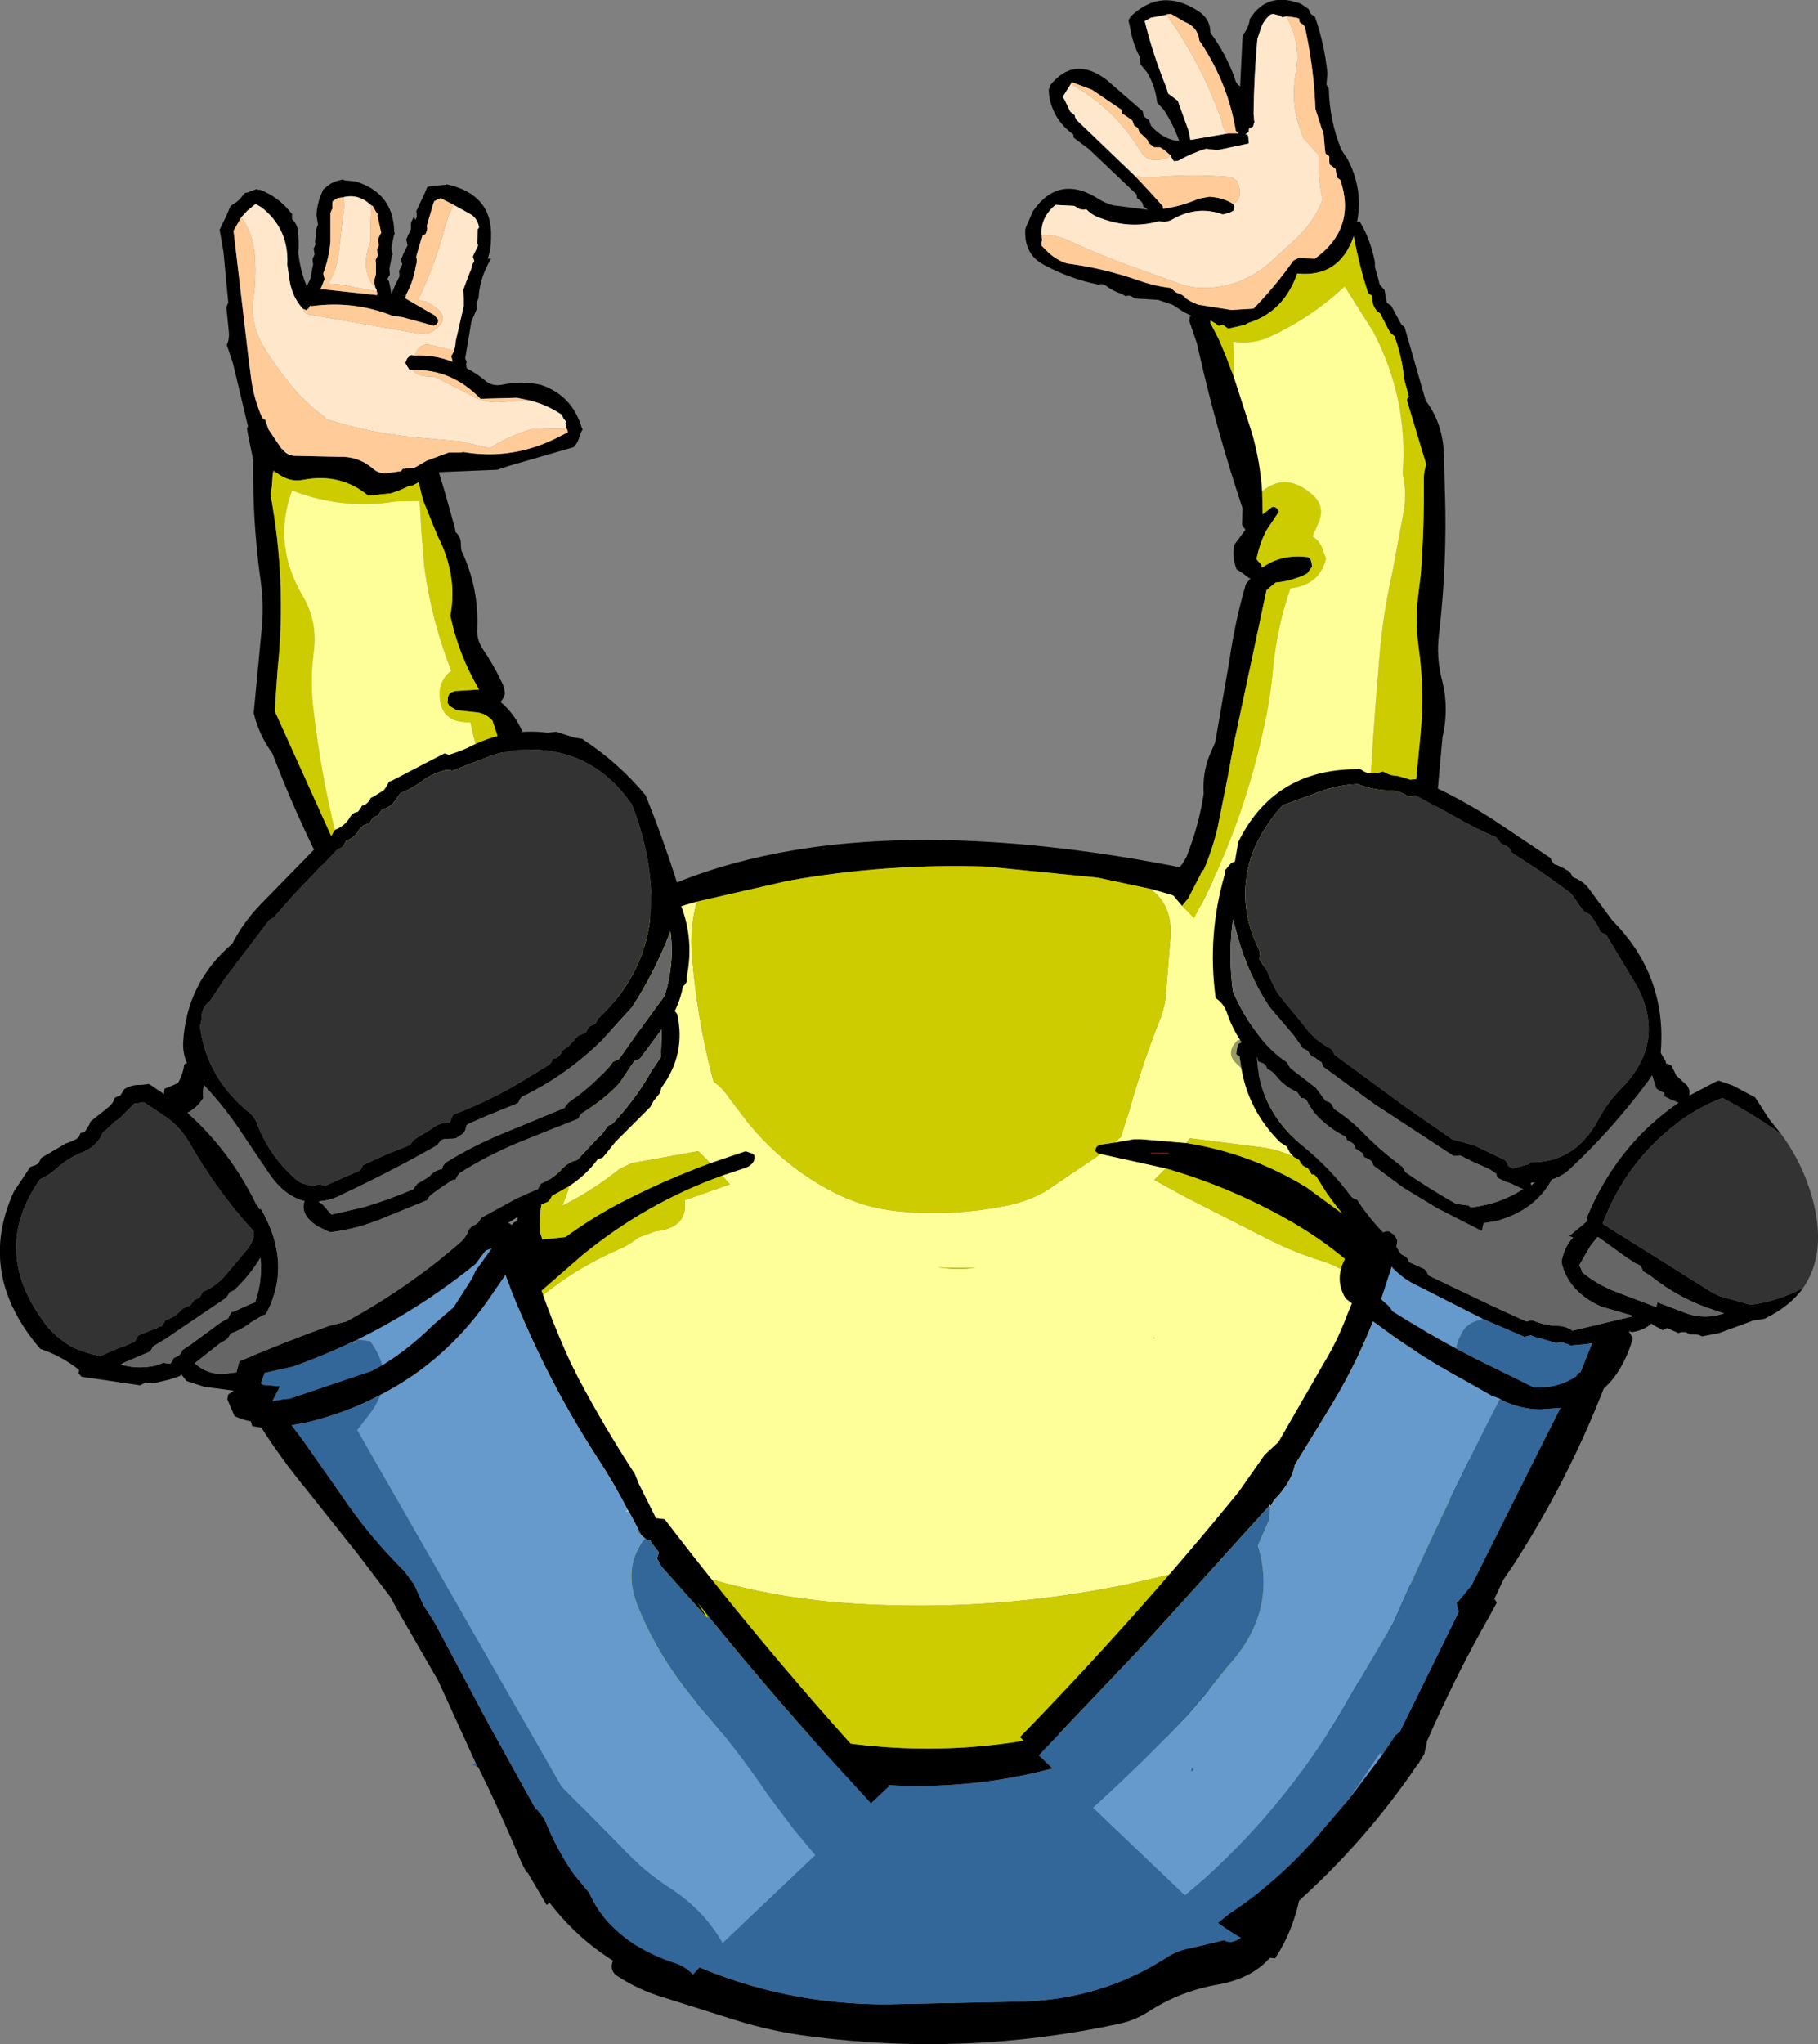
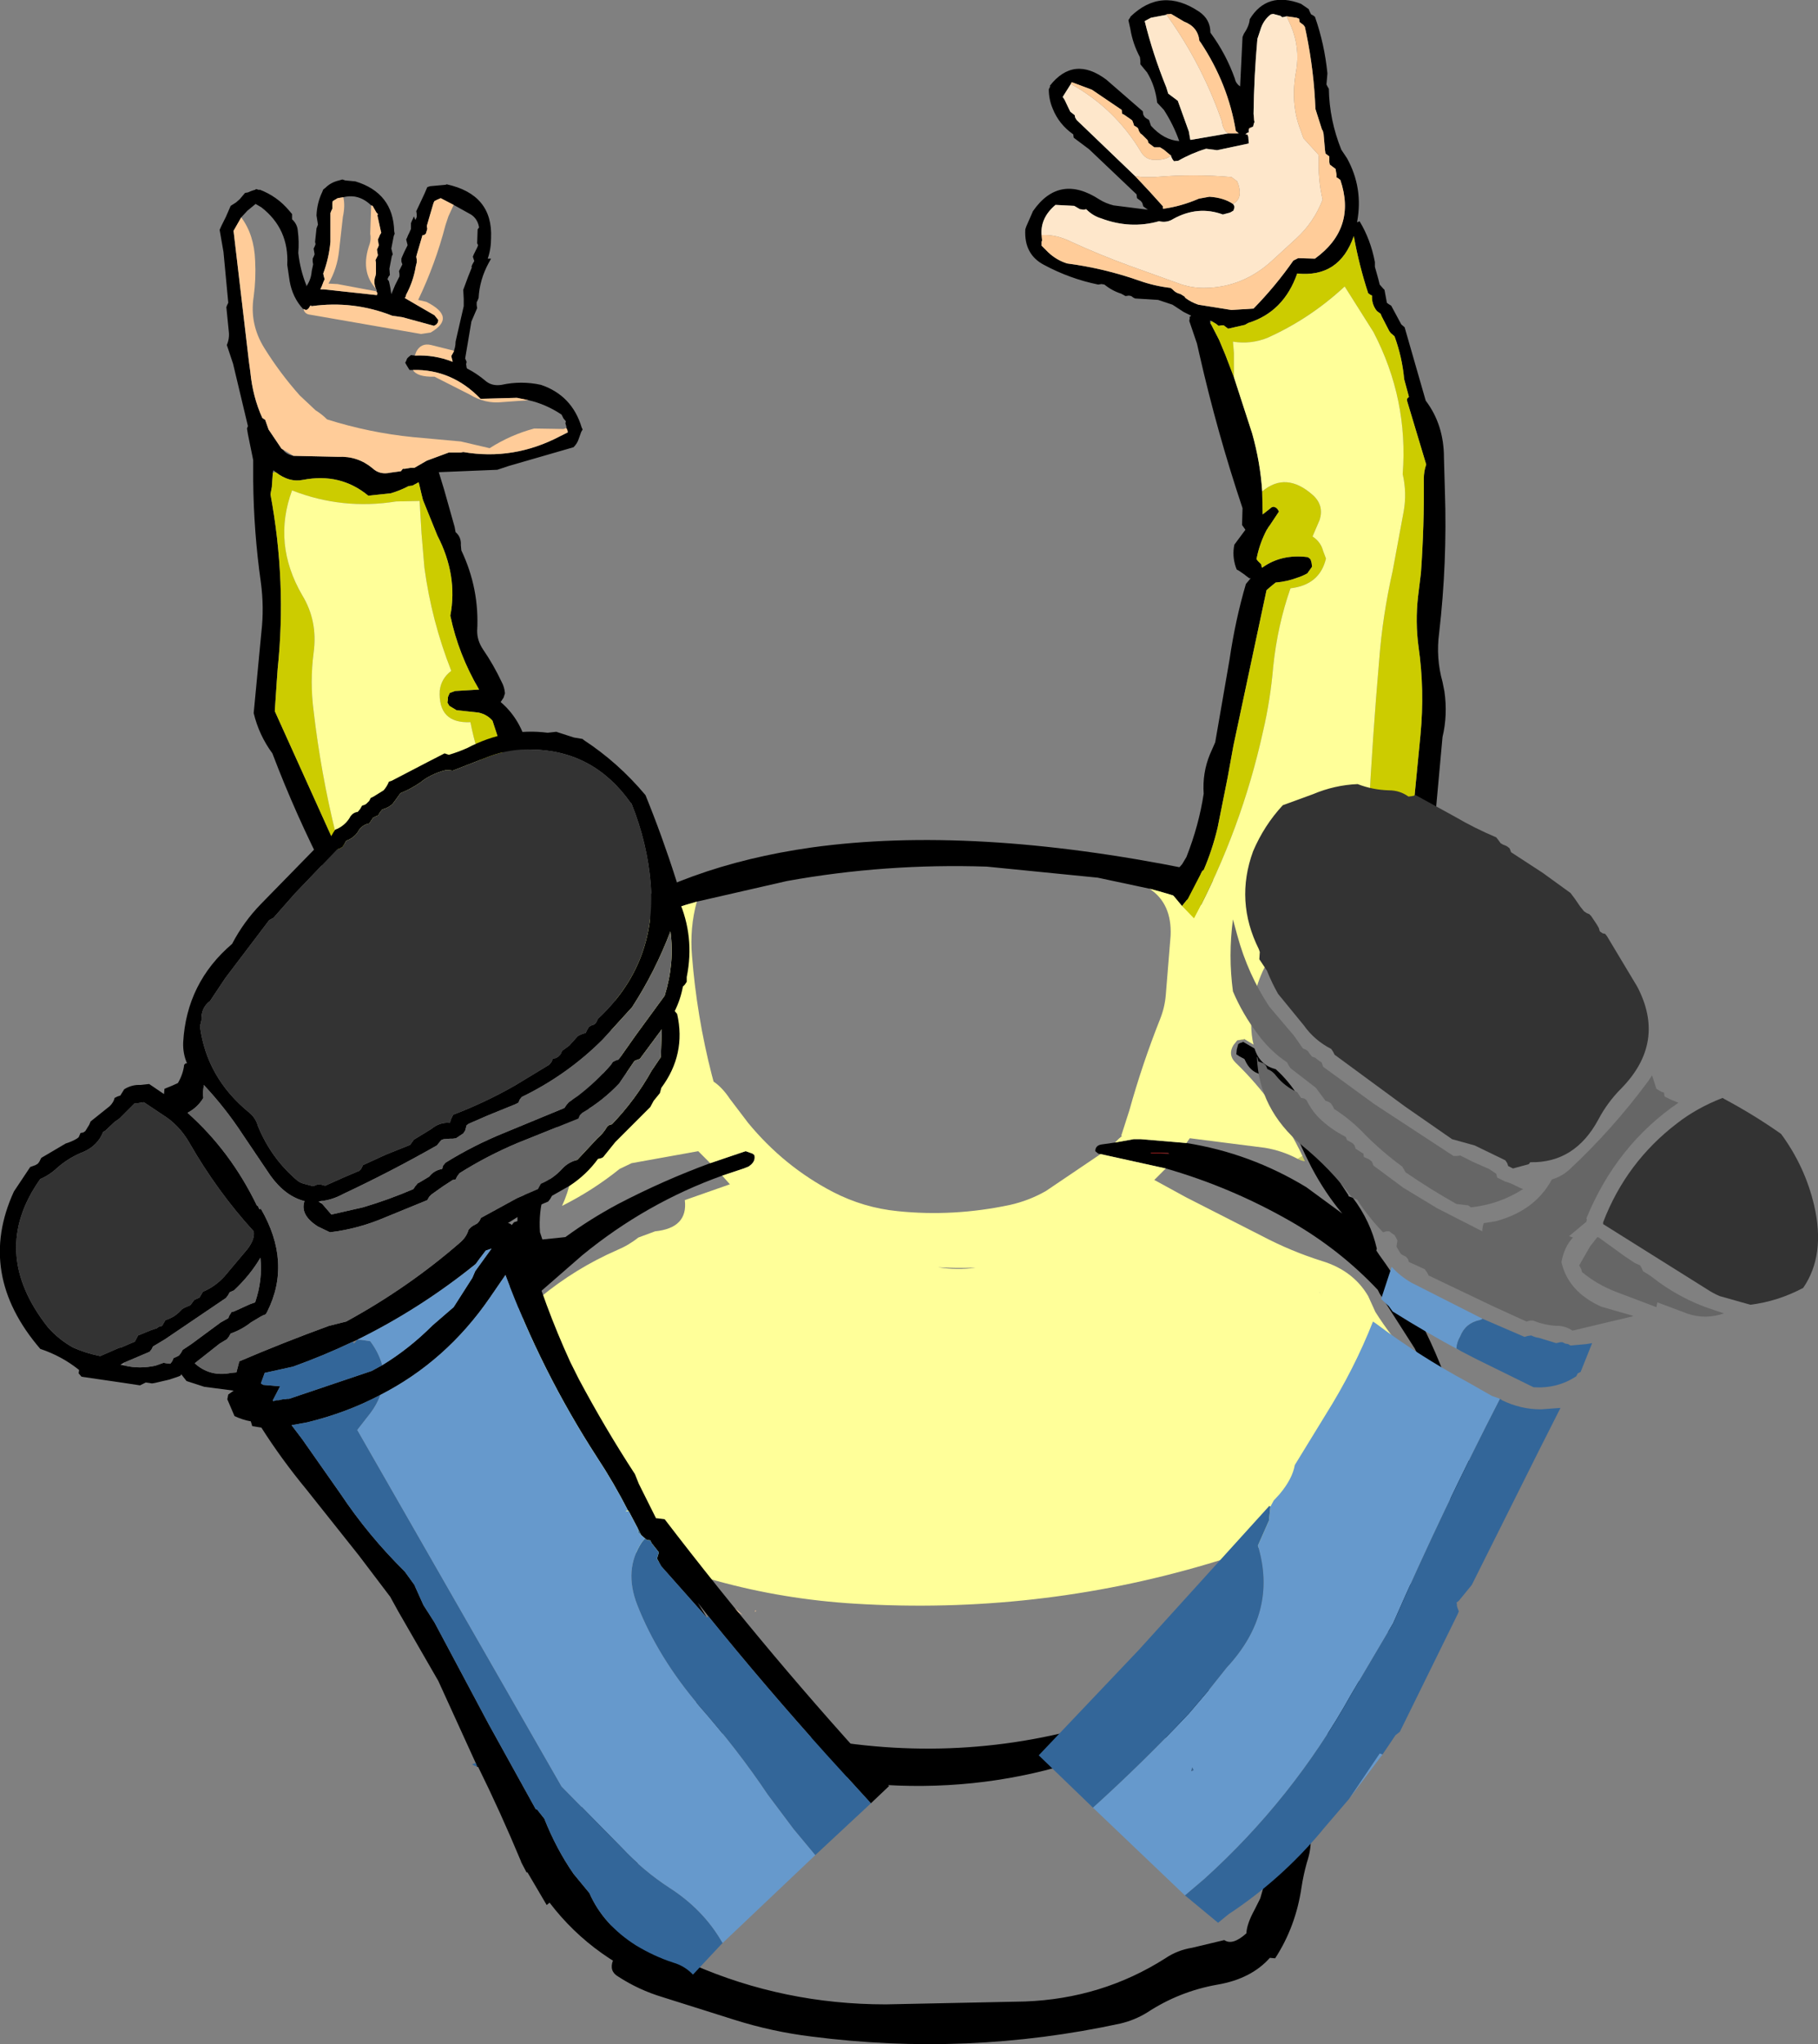
<svg xmlns="http://www.w3.org/2000/svg" height="213.0px" width="189.55px">
  <rect width="100%" height="100%" fill="#808080" stroke="none" />
  <g transform="matrix(1.0, 0.0, 0.0, 1.0, 99.15, 186.5)">
    <path d="M22.4 -64.75 L16.05 -66.15 15.35 -66.3 15.05 -66.55 Q15.05 -67.15 15.7 -67.25 L17.1 -67.45 19.05 -67.8 19.35 -67.8 19.6 -67.8 19.8 -67.8 24.55 -67.4 Q31.2 -66.35 37.05 -62.8 L40.8 -60.05 Q39.0 -62.2 37.6 -64.85 L36.95 -66.15 Q35.55 -69.05 34.65 -72.05 L32.75 -74.3 32.6 -74.5 Q31.4 -74.65 30.8 -75.75 L30.6 -76.15 30.05 -76.45 29.75 -76.65 29.8 -77.15 29.95 -77.7 30.1 -77.8 30.4 -77.9 30.45 -77.95 31.65 -77.25 Q32.2 -75.5 33.85 -75.1 35.25 -73.85 36.25 -72.2 L36.45 -71.75 36.4 -71.5 36.3 -71.25 36.25 -71.1 Q38.5 -66.35 41.45 -61.95 L41.45 -61.85 41.9 -61.7 Q43.75 -59.25 44.4 -56.4 L44.35 -56.2 44.65 -55.75 Q50.3 -48.0 52.85 -38.95 L53.4 -38.9 54.4 -31.5 54.4 -28.7 54.4 -28.3 54.1 -27.25 Q53.05 -23.9 50.75 -20.85 L50.7 -20.8 49.1 -19.0 46.35 -16.95 Q43.9 -15.45 41.45 -14.1 42.75 -12.55 42.55 -9.85 L42.5 -6.15 Q42.75 -2.7 40.8 0.0 39.65 2.9 37.5 5.15 37.55 6.25 37.1 7.6 36.75 8.85 36.55 10.15 35.95 14.25 33.8 17.55 L33.25 17.5 Q31.3 19.7 27.75 20.3 23.8 21.0 20.45 23.2 19.15 24.0 17.65 24.35 1.7 27.8 -14.55 25.7 -18.65 25.2 -22.6 23.95 L-30.05 21.6 Q-32.55 20.85 -34.7 19.45 -35.65 18.9 -35.25 17.8 -34.3 17.15 -33.25 16.95 -34.55 15.75 -35.45 14.0 -36.75 11.55 -37.35 8.75 -38.5 3.55 -38.8 -1.8 L-38.95 -2.4 -38.9 -3.4 -38.85 -3.45 -38.9 -5.8 Q-39.3 -9.25 -38.9 -12.75 -45.2 -14.9 -48.85 -20.4 L-49.9 -22.1 -50.05 -22.4 Q-51.2 -28.35 -51.7 -34.4 L-51.65 -36.05 Q-50.9 -43.9 -46.8 -50.8 L-45.9 -52.65 -45.4 -53.15 -45.5 -53.25 -45.5 -53.5 -45.5 -54.0 -45.1 -54.75 -44.9 -55.0 -44.8 -56.0 -44.85 -56.5 -45.0 -56.75 -45.2 -57.0 -45.2 -59.3 -45.2 -59.8 -44.9 -60.05 -44.85 -60.55 -44.85 -61.05 -44.65 -61.3 -44.5 -61.55 -44.5 -61.8 -44.5 -62.05 -42.5 -65.55 -42.5 -65.8 -42.5 -66.05 -42.35 -66.3 -42.15 -66.55 -42.15 -66.8 -42.15 -67.05 -41.9 -67.6 -38.45 -73.75 -38.1 -74.2 -38.2 -74.1 -37.65 -74.85 -37.3 -74.95 -36.85 -75.55 -36.8 -75.55 -36.8 -75.6 -36.4 -75.4 -36.25 -75.15 Q-36.25 -74.0 -36.8 -72.9 L-36.9 -72.65 Q-38.5 -69.45 -40.4 -66.4 L-40.5 -65.9 -40.6 -65.65 Q-43.15 -62.3 -42.85 -58.1 L-42.6 -57.35 -40.2 -57.6 Q-37.6 -59.5 -34.7 -61.05 -30.0 -63.5 -25.1 -65.3 L-22.15 -66.3 -21.4 -66.55 -20.7 -66.3 -20.5 -66.15 Q-20.35 -65.55 -20.9 -65.1 L-21.1 -64.95 -21.6 -64.75 -23.85 -64.0 Q-31.8 -61.15 -38.45 -55.7 L-43.1 -51.65 Q-45.7 -50.15 -47.05 -47.4 L-47.5 -45.4 -47.7 -45.15 -47.85 -44.9 Q-48.15 -42.5 -49.15 -40.3 -49.7 -39.0 -49.8 -37.5 L-49.35 -35.8 -49.4 -30.3 -49.3 -28.25 Q-49.2 -26.7 -48.75 -25.4 -48.15 -23.7 -46.8 -22.5 L-45.95 -21.4 Q-41.75 -16.4 -35.25 -13.75 L-34.5 -13.25 -34.5 -12.95 -34.6 -12.7 -32.05 -11.8 Q-25.85 -8.25 -18.75 -6.7 L-17.0 -6.3 -16.85 -5.95 Q-0.95 -2.35 14.25 -6.6 L14.8 -6.75 20.35 -8.15 Q22.9 -8.25 24.3 -9.4 L25.2 -9.75 Q34.8 -13.3 43.8 -18.15 47.3 -20.05 49.25 -23.25 L50.1 -23.95 Q51.35 -26.45 51.85 -29.05 L51.9 -29.1 52.1 -30.7 52.05 -30.7 52.0 -30.7 52.0 -32.35 52.15 -32.3 51.95 -34.6 51.9 -34.95 51.7 -34.7 51.65 -34.55 51.1 -35.95 51.65 -36.35 51.4 -37.25 Q51.25 -37.75 51.4 -38.2 L51.25 -38.65 51.15 -39.1 51.0 -39.35 50.85 -39.6 50.85 -39.9 50.85 -40.15 50.65 -40.4 50.5 -40.65 50.5 -40.9 50.5 -41.4 50.4 -41.6 50.15 -41.9 50.15 -42.15 50.15 -42.4 50.05 -42.6 49.85 -42.9 48.35 -46.0 44.7 -51.7 44.5 -52.1 Q40.55 -56.3 35.4 -59.25 29.2 -62.8 22.4 -64.75 M-26.5 -92.55 L-27.7 -92.2 Q-31.3 -91.05 -34.2 -89.35 -34.7 -88.35 -35.6 -87.45 -35.6 -89.1 -37.15 -90.0 -27.95 -96.3 -14.5 -98.2 2.2 -100.5 24.8 -95.95 30.15 -93.7 34.15 -90.7 L33.45 -88.65 Q27.8 -92.05 20.7 -93.9 L15.3 -95.05 3.75 -96.2 Q-6.85 -96.55 -17.1 -94.7 L-26.5 -92.55 M20.8 -66.4 L20.9 -66.35 22.75 -66.3 22.65 -66.35 20.8 -66.4 M32.5 8.75 L32.65 7.55 Q32.85 5.6 32.35 4.15 L33.0 3.45 33.1 3.4 33.15 3.35 33.2 2.8 Q33.55 2.15 34.25 1.95 L34.9 1.8 35.4 2.05 36.05 1.5 36.6 1.1 37.85 -0.75 38.75 -3.7 39.55 -7.05 39.8 -7.25 Q40.0 -10.0 39.2 -12.85 30.8 -8.45 21.9 -5.25 L21.05 -4.95 Q16.7 -3.5 12.25 -2.7 2.4 0.25 -8.1 -0.6 L-8.8 -0.75 -20.35 -4.15 -20.9 -4.35 -21.1 -5.25 Q-29.0 -6.85 -36.3 -10.2 L-36.45 -8.0 -35.75 -7.25 -35.85 -6.25 Q-35.1 0.65 -32.8 7.0 L-32.65 7.7 -32.55 8.05 -32.0 8.75 -31.55 9.5 -33.5 8.2 -33.0 9.95 -32.25 11.8 Q-31.0 14.2 -28.75 15.95 L-27.2 16.95 -26.75 17.45 -26.9 18.2 Q-17.4 22.35 -6.8 22.35 L7.7 22.05 Q15.75 21.75 22.35 17.55 23.6 16.7 25.15 16.45 L28.5 15.65 Q29.35 16.25 30.8 14.95 30.85 13.95 31.65 12.5 L32.25 11.3 33.05 8.5 32.5 8.75" fill="#000000" fill-rule="evenodd" stroke="none" />
    <path d="M20.8 -66.4 L22.65 -66.35 22.75 -66.3 20.9 -66.35 20.8 -66.4 M-20.35 -4.15 L-20.75 -3.8 -20.9 -4.35 -20.35 -4.15" fill="#cc0000" fill-rule="evenodd" stroke="none" />
    <path d="M-20.1 -1.0 L-20.15 -1.25 -19.95 -1.05 -20.1 -1.0" fill="#6699cc" fill-rule="evenodd" stroke="none" />
    <path d="M33.9 -25.9 L36.45 -26.9 38.85 -28.0 Q39.75 -26.55 41.15 -25.35 L40.8 -25.2 36.0 -25.5 36.0 -25.45 35.2 -25.35 34.85 -25.2 34.65 -25.1 34.6 -25.15 34.3 -25.45 33.9 -25.9 M29.85 -78.1 L30.6 -78.25 30.6 -78.2 30.45 -78.15 29.85 -78.1 M36.65 -66.05 L36.9 -65.5 Q36.5 -65.55 36.15 -65.75 L36.65 -66.05" fill="#cccc66" fill-rule="evenodd" stroke="none" />
-     <path d="M-35.45 -76.7 L-35.45 -76.75 -35.4 -76.75 -35.45 -76.7 M31.65 -77.25 L30.45 -77.95 30.4 -77.9 30.1 -77.8 29.95 -77.7 29.8 -77.15 29.75 -76.65 30.05 -76.45 30.6 -76.15 30.8 -75.75 Q31.4 -74.65 32.6 -74.5 L32.75 -74.3 34.65 -72.05 Q35.55 -69.05 36.95 -66.15 L36.65 -66.05 Q34.05 -71.55 29.65 -75.8 28.85 -76.6 29.45 -77.6 L29.85 -78.1 30.45 -78.15 30.6 -78.2 30.6 -78.25 30.65 -78.2 31.55 -77.65 31.65 -77.25 M-38.45 -73.75 L-38.2 -74.1 -38.1 -74.2 -38.45 -73.75" fill="#999966" fill-rule="evenodd" stroke="none" />
-     <path d="M-20.35 -4.15 L-8.8 -0.75 -8.1 -0.6 Q2.4 0.25 12.25 -2.7 16.7 -3.5 21.05 -4.95 L21.9 -5.25 Q30.8 -8.45 39.2 -12.85 40.0 -10.0 39.8 -7.25 L39.55 -7.05 38.75 -3.7 37.85 -0.75 36.6 1.1 36.05 1.5 35.4 2.05 34.9 1.8 34.25 1.95 Q33.55 2.15 33.2 2.8 L33.15 3.35 33.1 3.4 33.0 3.45 32.35 4.15 Q32.85 5.6 32.65 7.55 L32.5 8.75 32.25 11.3 31.65 12.5 Q30.85 13.95 30.8 14.95 29.35 16.25 28.5 15.65 L25.15 16.45 Q23.6 16.7 22.35 17.55 15.75 21.75 7.7 22.05 L-6.8 22.35 Q-17.4 22.35 -26.9 18.2 L-26.75 17.45 -27.2 16.95 -28.75 15.95 Q-31.0 14.2 -32.25 11.8 L-33.0 9.95 -33.5 8.2 -31.55 9.5 -32.0 8.75 -32.55 8.05 -32.65 7.7 -32.8 7.0 Q-35.1 0.65 -35.85 -6.25 L-35.75 -7.25 -36.45 -8.0 -36.3 -10.2 Q-29.0 -6.85 -21.1 -5.25 L-20.9 -4.35 -20.75 -3.8 -20.35 -4.15 M-20.1 -1.0 L-19.95 -1.05 -20.15 -1.25 -20.1 -1.0" fill="#336699" fill-rule="evenodd" stroke="none" />
    <path d="M22.4 -64.75 L21.2 -63.55 21.85 -63.2 24.5 -61.75 32.45 -57.7 Q35.5 -56.1 38.7 -55.1 41.95 -54.1 43.5 -51.45 L44.25 -49.8 Q45.9 -47.2 47.95 -44.95 L48.15 -42.45 Q48.45 -38.55 47.05 -35.1 46.55 -33.85 45.2 -33.75 42.85 -30.15 38.85 -28.0 L36.45 -26.9 33.9 -25.9 Q30.35 -24.6 26.8 -23.55 8.9 -18.25 -10.0 -19.4 -24.9 -20.3 -38.05 -27.15 -40.5 -28.45 -42.1 -30.9 L-43.65 -33.35 -43.7 -33.35 -43.9 -33.7 -44.65 -34.95 Q-46.95 -38.7 -45.8 -42.0 L-45.9 -44.2 Q-45.95 -46.9 -44.65 -49.2 L-42.85 -51.3 Q-39.15 -54.35 -34.8 -56.25 -33.6 -56.75 -32.6 -57.55 L-30.85 -58.2 Q-27.4 -58.55 -27.75 -61.45 L-23.05 -63.1 -23.85 -64.0 -21.6 -64.75 -21.1 -64.95 -20.9 -65.1 Q-20.35 -65.55 -20.5 -66.15 L-20.7 -66.3 -21.4 -66.55 -22.15 -66.3 -25.1 -65.3 -26.35 -66.55 -33.3 -65.3 -34.55 -64.7 Q-37.35 -62.45 -40.55 -60.85 -39.95 -62.15 -39.65 -63.55 L-38.75 -67.5 Q-38.35 -69.0 -37.3 -70.2 L-34.65 -73.4 Q-32.5 -75.95 -35.4 -76.75 L-35.45 -76.75 -35.45 -76.7 -35.95 -76.65 -36.2 -76.6 -36.25 -76.55 Q-35.55 -77.95 -35.4 -79.6 L-35.0 -82.25 Q-34.25 -85.4 -35.65 -86.95 L-35.6 -87.45 Q-34.7 -88.35 -34.2 -89.35 -31.3 -91.05 -27.7 -92.2 L-26.5 -92.55 Q-27.25 -89.8 -27.0 -86.9 -26.5 -80.6 -24.95 -74.55 L-24.75 -73.8 Q-23.85 -73.2 -23.05 -72.0 L-21.15 -69.5 Q-17.4 -64.95 -12.3 -62.3 -9.1 -60.65 -5.55 -60.3 0.25 -59.7 6.15 -60.95 8.15 -61.4 9.9 -62.4 L15.6 -66.25 16.05 -66.15 22.4 -64.75 M51.85 -29.05 Q51.35 -26.45 50.1 -23.95 L49.25 -23.25 49.95 -24.55 50.3 -25.35 Q51.35 -27.1 51.8 -29.1 L51.85 -29.05 M24.55 -67.4 L19.8 -67.8 19.6 -67.8 19.35 -67.8 19.05 -67.8 17.1 -67.45 17.5 -67.85 17.85 -68.15 17.75 -68.15 18.6 -70.8 Q19.95 -75.65 21.8 -80.3 22.3 -81.55 22.4 -82.85 L22.9 -89.0 Q23.05 -92.35 20.7 -93.9 27.8 -92.05 33.45 -88.65 L33.15 -87.35 33.05 -86.35 Q31.4 -83.5 31.3 -79.95 31.3 -78.6 31.55 -77.65 L30.65 -78.2 30.6 -78.25 29.85 -78.1 29.45 -77.6 Q28.85 -76.6 29.65 -75.8 34.05 -71.55 36.65 -66.05 L36.15 -65.75 Q34.55 -66.6 32.75 -66.9 L24.9 -67.9 24.55 -67.4 M2.3 -54.4 Q0.45 -54.35 -1.35 -54.45 0.6 -54.15 2.55 -54.4 L2.3 -54.4 M38.45 -51.8 L38.5 -51.85 38.45 -51.85 38.45 -51.8 M-50.0 -22.05 L-50.05 -22.4 -49.9 -22.1 -50.0 -22.05" fill="#ffff99" fill-rule="evenodd" stroke="none" />
-     <path d="M38.85 -28.0 Q42.85 -30.15 45.2 -33.75 46.55 -33.85 47.05 -35.1 48.45 -38.55 48.15 -42.45 L47.95 -44.95 Q45.9 -47.2 44.25 -49.8 L43.5 -51.45 Q41.95 -54.1 38.7 -55.1 35.5 -56.1 32.45 -57.7 L24.5 -61.75 21.85 -63.2 21.2 -63.55 22.4 -64.75 Q29.2 -62.8 35.4 -59.25 40.55 -56.3 44.5 -52.1 L44.7 -51.7 48.35 -46.0 49.85 -42.9 50.05 -42.6 50.15 -42.4 50.15 -42.15 50.15 -41.9 50.4 -41.6 50.5 -41.4 50.5 -40.9 50.5 -40.65 50.65 -40.4 50.85 -40.15 50.85 -39.9 50.85 -39.6 51.0 -39.35 51.15 -39.1 51.25 -38.65 51.4 -38.2 Q51.25 -37.75 51.4 -37.25 L51.65 -36.35 51.1 -35.95 51.65 -34.55 51.7 -34.7 51.9 -34.95 51.95 -34.6 52.15 -32.3 52.0 -32.35 52.0 -30.7 52.05 -30.7 52.1 -30.7 51.9 -29.1 51.85 -29.05 51.8 -29.1 Q51.35 -27.1 50.3 -25.35 L49.95 -24.55 49.25 -23.25 Q47.3 -20.05 43.8 -18.15 34.8 -13.3 25.2 -9.75 L24.3 -9.4 Q22.9 -8.25 20.35 -8.15 L14.8 -6.75 14.25 -6.6 Q-0.95 -2.35 -16.85 -5.95 L-17.0 -6.3 -18.75 -6.7 Q-25.85 -8.25 -32.05 -11.8 L-34.6 -12.7 -34.5 -12.95 -34.5 -13.25 -35.25 -13.75 Q-41.75 -16.4 -45.95 -21.4 L-46.8 -22.5 Q-48.15 -23.7 -48.75 -25.4 -49.2 -26.7 -49.3 -28.25 L-49.4 -30.3 -49.35 -35.8 -49.8 -37.5 Q-49.7 -39.0 -49.15 -40.3 -48.15 -42.5 -47.85 -44.9 L-47.7 -45.15 -47.5 -45.4 -47.05 -47.4 Q-45.7 -50.15 -43.1 -51.65 L-38.45 -55.7 Q-31.8 -61.15 -23.85 -64.0 L-23.05 -63.1 -27.75 -61.45 Q-27.4 -58.55 -30.85 -58.2 L-32.6 -57.55 Q-33.6 -56.75 -34.8 -56.25 -39.15 -54.35 -42.85 -51.3 L-44.65 -49.2 Q-45.95 -46.9 -45.9 -44.2 L-45.8 -42.0 Q-46.95 -38.7 -44.65 -34.95 L-43.9 -33.7 -43.7 -33.35 -43.65 -33.35 -42.1 -30.9 Q-40.5 -28.45 -38.05 -27.15 -24.9 -20.3 -10.0 -19.4 8.9 -18.25 26.8 -23.55 30.35 -24.6 33.9 -25.9 L34.3 -25.45 34.6 -25.15 34.65 -25.1 34.85 -25.2 35.2 -25.35 36.0 -25.45 36.0 -25.5 40.8 -25.2 41.15 -25.35 Q39.75 -26.55 38.85 -28.0 M16.05 -66.15 L15.6 -66.25 9.9 -62.4 Q8.15 -61.4 6.15 -60.95 0.25 -59.7 -5.55 -60.3 -9.1 -60.65 -12.3 -62.3 -17.4 -64.95 -21.15 -69.5 L-23.05 -72.0 Q-23.85 -73.2 -24.75 -73.8 L-24.95 -74.55 Q-26.5 -80.6 -27.0 -86.9 -27.25 -89.8 -26.5 -92.55 L-17.1 -94.7 Q-6.85 -96.55 3.75 -96.2 L15.3 -95.05 20.7 -93.9 Q23.05 -92.35 22.9 -89.0 L22.4 -82.85 Q22.3 -81.55 21.8 -80.3 19.95 -75.65 18.6 -70.8 L17.75 -68.15 17.85 -68.15 17.5 -67.85 17.1 -67.45 15.7 -67.25 Q15.05 -67.15 15.05 -66.55 L15.35 -66.3 16.05 -66.15 M-36.25 -76.55 L-36.2 -76.6 -35.95 -76.65 -35.45 -76.7 -35.4 -76.75 Q-32.5 -75.95 -34.65 -73.4 L-37.3 -70.2 Q-38.35 -69.0 -38.75 -67.5 L-39.65 -63.55 Q-39.95 -62.15 -40.55 -60.85 -37.35 -62.45 -34.55 -64.7 L-33.3 -65.3 -26.35 -66.55 -25.1 -65.3 Q-30.0 -63.5 -34.7 -61.05 -37.6 -59.5 -40.2 -57.6 L-42.6 -57.35 -42.85 -58.1 Q-43.15 -62.3 -40.6 -65.65 L-40.5 -65.9 -40.4 -66.4 Q-38.5 -69.45 -36.9 -72.65 L-36.8 -72.9 Q-36.25 -74.0 -36.25 -75.15 L-36.4 -75.4 -36.8 -75.6 -36.8 -75.55 -36.85 -75.55 -36.25 -76.55 M36.95 -66.15 L37.6 -64.85 Q39.0 -62.2 40.8 -60.05 L37.05 -62.8 Q31.2 -66.35 24.55 -67.4 L24.9 -67.9 32.75 -66.9 Q34.55 -66.6 36.15 -65.75 36.5 -65.55 36.9 -65.5 L36.65 -66.05 36.95 -66.15 M14.75 -78.95 L14.7 -78.95 14.7 -78.9 14.75 -78.95 M2.3 -54.4 L2.55 -54.4 Q0.6 -54.15 -1.35 -54.45 0.45 -54.35 2.3 -54.4 M54.4 -28.3 L54.3 -27.15 54.1 -27.25 54.4 -28.3 M-48.85 -20.4 L-50.0 -19.6 Q-49.65 -20.25 -49.8 -21.05 L-50.0 -22.05 -49.9 -22.1 -48.85 -20.4 M-29.45 -19.3 L-29.55 -19.1 -29.45 -19.05 -29.45 -19.3 M-22.5 -18.9 L-22.65 -18.8 -21.75 -18.25 -21.8 -18.3 -22.5 -18.9 M-20.3 -18.65 L-20.4 -18.7 -20.45 -18.55 -20.3 -18.65" fill="#cccc00" fill-rule="evenodd" stroke="none" />
    <path d="M-20.3 -18.65 L-20.45 -18.55 -20.4 -18.7 -20.3 -18.65 M-22.5 -18.9 L-21.8 -18.3 -21.75 -18.25 -22.65 -18.8 -22.5 -18.9 M-29.45 -19.3 L-29.45 -19.05 -29.55 -19.1 -29.45 -19.3" fill="#ffcc99" fill-rule="evenodd" stroke="none" />
    <path d="M24.1 -92.1 L22.6 -93.9 Q22.95 -95.2 24.1 -96.45 L24.55 -97.2 Q25.85 -100.5 26.35 -103.8 26.2 -105.95 27.0 -107.9 L27.55 -109.15 29.05 -117.8 Q29.65 -121.9 30.75 -125.65 L31.25 -126.25 31.1 -126.25 30.9 -126.4 30.7 -126.55 30.65 -126.6 30.0 -127.05 29.8 -127.15 29.7 -127.4 Q29.3 -128.6 29.55 -129.75 L30.7 -131.3 30.35 -131.8 30.4 -133.55 Q27.75 -141.45 25.9 -149.6 L25.65 -150.7 24.85 -153.05 24.9 -153.4 24.85 -153.45 25.05 -153.6 24.25 -154.0 23.1 -154.75 21.6 -155.25 19.2 -155.4 19.0 -155.5 18.8 -155.65 18.55 -155.7 18.2 -155.65 17.75 -155.9 Q16.8 -156.2 16.0 -156.85 L15.7 -156.9 15.35 -156.85 Q12.4 -157.45 9.7 -158.9 7.6 -160.0 7.75 -162.6 L7.85 -162.9 8.55 -164.5 Q11.3 -168.45 15.5 -165.7 16.15 -165.3 16.95 -165.1 L20.5 -164.65 20.55 -164.65 20.45 -164.7 20.05 -165.0 19.95 -165.35 19.8 -165.55 19.6 -165.7 19.4 -165.85 19.35 -166.25 14.4 -170.95 12.8 -172.15 12.75 -172.5 Q11.25 -173.55 10.6 -175.2 10.2 -176.15 10.2 -177.2 L10.35 -177.5 10.3 -177.55 Q12.8 -180.75 16.2 -178.2 L20.0 -174.9 20.05 -174.55 20.2 -174.3 20.4 -174.15 20.65 -174.0 20.75 -173.7 20.85 -173.4 Q22.2 -171.9 23.8 -171.8 23.2 -173.5 22.2 -175.05 L21.5 -175.8 Q21.3 -177.55 20.45 -178.95 L19.75 -179.8 19.75 -180.15 19.7 -180.55 Q18.95 -181.95 18.7 -183.5 L18.5 -184.4 18.7 -184.7 18.7 -184.75 Q21.95 -187.9 25.85 -185.3 27.05 -184.5 27.05 -183.1 28.7 -180.85 29.6 -178.3 29.7 -177.8 30.15 -177.5 L30.4 -182.65 30.55 -183.0 Q31.1 -183.8 31.15 -184.5 32.95 -187.45 36.5 -186.1 L37.3 -185.55 37.4 -185.3 37.55 -185.0 37.75 -184.9 37.95 -184.75 Q38.95 -181.9 39.25 -178.85 L39.15 -177.7 39.25 -177.5 39.4 -177.25 Q39.45 -174.0 40.7 -170.9 L41.3 -170.0 Q43.0 -166.9 42.35 -163.4 L42.35 -163.35 42.4 -163.35 42.6 -163.45 Q43.75 -161.55 44.2 -159.2 L44.2 -158.7 44.55 -157.45 44.7 -156.85 45.05 -156.45 45.2 -156.3 45.45 -154.95 45.65 -154.8 45.9 -154.65 46.95 -152.7 47.3 -152.4 49.5 -144.75 Q51.4 -142.25 51.4 -138.8 L51.5 -135.3 Q51.75 -127.9 50.9 -120.55 50.55 -117.95 51.25 -115.45 L51.45 -114.45 Q51.8 -112.0 51.25 -109.7 L50.15 -97.6 50.0 -97.15 49.7 -95.35 49.9 -94.35 49.7 -92.5 49.3 -87.35 Q49.25 -86.45 49.45 -85.5 L49.65 -84.4 49.75 -83.5 47.75 -83.25 47.05 -86.15 46.8 -86.75 47.4 -93.1 47.65 -95.6 47.4 -95.7 47.7 -96.9 Q47.5 -97.35 47.55 -97.75 L47.85 -97.7 47.95 -99.6 48.95 -109.9 Q49.4 -114.6 48.75 -119.1 48.4 -121.7 48.7 -124.35 L49.0 -126.8 Q49.35 -131.7 49.3 -136.6 49.3 -137.4 49.55 -138.1 L47.55 -144.75 47.55 -144.95 47.75 -145.15 47.25 -147.0 Q47.05 -149.25 46.25 -151.45 L45.85 -151.8 45.7 -152.0 44.9 -153.55 44.8 -153.8 44.6 -153.95 44.4 -154.1 Q43.85 -154.8 43.9 -155.7 L43.7 -155.8 43.5 -155.95 Q42.55 -158.85 42.0 -161.9 40.5 -157.55 36.1 -158.0 34.7 -154.0 31.0 -152.85 L30.65 -152.65 28.9 -152.25 28.7 -152.4 28.5 -152.55 28.45 -152.6 28.25 -152.6 27.9 -152.55 27.65 -152.75 27.15 -153.05 27.0 -153.1 27.05 -152.8 27.15 -152.65 27.95 -151.1 28.6 -149.55 29.5 -147.2 31.4 -141.35 Q32.25 -138.35 32.45 -135.3 L32.5 -132.9 33.45 -133.65 33.65 -133.7 33.9 -133.6 34.05 -133.45 34.2 -133.2 33.2 -131.7 33.15 -131.65 33.0 -131.4 32.9 -131.25 Q32.2 -129.9 31.9 -128.45 L31.85 -128.25 32.0 -128.05 32.35 -127.7 32.4 -127.4 32.45 -127.35 Q34.45 -128.8 37.2 -128.45 L37.35 -128.35 37.5 -128.2 37.6 -127.85 37.65 -127.45 37.15 -126.75 Q36.6 -126.45 36.1 -126.3 35.05 -125.9 33.85 -125.8 L33.3 -125.35 32.9 -125.0 29.45 -108.8 28.85 -105.5 27.8 -100.25 Q27.25 -97.95 26.35 -95.85 L26.2 -95.75 24.7 -92.85 24.1 -92.1 M12.5 -177.75 L11.65 -176.4 11.85 -176.1 12.3 -175.15 12.45 -174.85 12.65 -174.7 12.9 -174.5 12.95 -174.25 13.1 -174.0 19.2 -168.15 20.7 -166.55 22.1 -165.0 22.1 -164.8 22.1 -164.7 22.15 -164.75 Q24.0 -165.0 25.85 -165.8 L26.95 -166.0 Q28.45 -165.9 29.4 -165.25 L29.45 -165.2 29.55 -165.0 29.55 -164.85 29.45 -164.55 29.1 -164.35 28.35 -164.15 Q25.75 -165.1 23.2 -163.7 22.5 -163.25 21.7 -163.45 18.7 -162.6 15.65 -163.75 14.8 -164.0 14.1 -164.7 L13.85 -164.65 13.45 -164.7 12.85 -165.05 10.9 -165.15 Q9.3 -163.8 9.45 -162.0 L9.5 -161.45 9.45 -161.3 9.45 -160.9 10.15 -160.2 Q11.0 -159.4 12.1 -159.05 15.95 -158.55 19.65 -157.25 21.2 -156.7 22.9 -156.5 L23.1 -156.35 23.2 -156.25 Q23.45 -156.0 23.8 -155.9 L23.95 -155.85 24.35 -155.6 24.45 -155.45 Q25.05 -155.0 25.8 -154.75 L29.25 -154.2 31.55 -154.35 Q33.85 -156.7 35.7 -159.35 L36.2 -159.6 37.95 -159.55 Q42.3 -162.7 40.6 -167.75 L40.4 -167.9 40.25 -168.0 40.2 -168.0 40.2 -168.3 40.1 -168.9 39.9 -169.05 39.7 -169.2 39.5 -169.35 39.45 -169.6 39.45 -170.2 39.25 -170.35 39.05 -170.5 39.0 -170.85 38.85 -172.55 38.75 -172.95 38.7 -172.95 38.0 -175.15 Q37.85 -179.1 37.05 -183.0 L36.9 -183.7 36.75 -183.9 36.55 -184.05 36.35 -184.2 36.3 -184.55 36.05 -184.65 35.0 -184.8 34.55 -184.7 34.35 -184.85 33.6 -185.05 33.35 -185.0 Q32.55 -184.4 32.25 -183.35 L31.95 -182.45 Q31.6 -178.6 31.55 -174.65 L31.6 -174.0 31.65 -173.75 31.6 -173.7 31.5 -173.3 31.35 -173.25 31.1 -173.15 31.05 -173.0 31.05 -172.7 Q30.9 -172.7 30.7 -172.5 L30.9 -172.5 31.0 -172.25 31.05 -171.55 27.75 -170.85 26.6 -171.0 Q25.1 -170.55 23.7 -169.75 L23.25 -169.7 23.1 -169.9 22.95 -170.2 22.95 -170.3 22.8 -170.4 22.2 -170.9 21.8 -171.15 21.45 -171.15 21.2 -171.15 21.0 -171.3 20.8 -171.45 20.6 -171.6 20.5 -171.9 20.3 -172.1 19.95 -172.45 19.75 -172.6 19.6 -172.85 19.5 -173.15 19.3 -173.3 19.1 -173.4 19.0 -173.7 18.9 -173.95 18.7 -174.1 18.05 -174.55 17.85 -174.65 17.8 -175.05 14.7 -177.15 12.7 -177.9 12.55 -177.9 12.5 -177.75 M22.95 -185.05 L20.85 -184.65 20.2 -184.3 Q21.05 -180.85 22.45 -177.4 L22.65 -176.75 22.85 -176.6 23.65 -176.0 24.8 -172.8 24.95 -171.95 25.0 -171.9 25.15 -171.95 28.9 -172.6 29.95 -172.6 30.05 -172.6 29.9 -172.7 29.7 -172.85 Q28.9 -177.75 26.05 -182.05 L25.9 -182.25 Q25.75 -183.7 24.3 -184.25 L22.95 -185.05" fill="#000000" fill-rule="evenodd" stroke="none" />
    <path d="M47.75 -83.25 L46.75 -83.15 Q44.65 -83.05 42.6 -83.2 L43.1 -84.85 43.0 -85.5 Q43.25 -101.6 44.65 -117.75 45.0 -122.35 46.05 -127.0 L47.2 -133.2 Q47.55 -135.15 47.1 -137.1 47.7 -144.9 44.05 -151.9 L41.05 -156.65 Q37.45 -153.3 33.0 -151.3 31.25 -150.6 29.4 -150.9 L29.5 -149.75 29.5 -147.2 28.6 -149.55 27.95 -151.1 27.15 -152.65 27.05 -152.8 27.15 -153.05 27.65 -152.75 27.9 -152.55 28.25 -152.6 28.45 -152.6 28.5 -152.55 28.7 -152.4 28.9 -152.25 30.65 -152.65 31.0 -152.85 Q34.7 -154.0 36.1 -158.0 40.5 -157.55 42.0 -161.9 42.55 -158.85 43.5 -155.95 L43.7 -155.8 43.9 -155.7 Q43.85 -154.8 44.4 -154.1 L44.6 -153.95 44.8 -153.8 44.9 -153.55 45.7 -152.0 45.85 -151.8 46.25 -151.45 Q47.05 -149.25 47.25 -147.0 L47.75 -145.15 47.55 -144.95 47.55 -144.75 49.55 -138.1 Q49.3 -137.4 49.3 -136.6 49.35 -131.7 49.0 -126.8 L48.7 -124.35 Q48.4 -121.7 48.75 -119.1 49.4 -114.6 48.95 -109.9 L47.95 -99.6 47.85 -97.7 47.55 -97.75 Q47.5 -97.35 47.7 -96.9 L47.4 -95.7 47.65 -95.6 47.4 -93.1 46.8 -86.75 47.05 -86.15 47.75 -83.25 M25.35 -90.8 L24.1 -92.1 24.7 -92.85 26.2 -95.75 26.35 -95.85 Q27.25 -97.95 27.8 -100.25 L28.85 -105.5 29.45 -108.8 32.9 -125.0 33.3 -125.35 33.85 -125.8 Q35.05 -125.9 36.1 -126.3 36.6 -126.45 37.15 -126.75 L37.65 -127.45 37.6 -127.85 37.5 -128.2 37.35 -128.35 37.2 -128.45 Q34.45 -128.8 32.45 -127.35 L32.4 -127.4 32.35 -127.7 32.0 -128.05 31.85 -128.25 31.9 -128.45 Q32.2 -129.9 32.9 -131.25 L33.0 -131.4 33.15 -131.65 33.2 -131.7 34.2 -133.2 34.05 -133.45 33.9 -133.6 33.65 -133.7 33.45 -133.65 32.5 -132.9 32.45 -135.3 Q34.95 -137.4 37.75 -134.9 38.9 -133.85 38.45 -132.35 L37.7 -130.6 Q38.55 -130.05 38.8 -129.1 L39.1 -128.3 Q38.45 -125.55 35.4 -125.2 34.05 -121.35 33.6 -117.05 33.3 -113.55 32.55 -110.35 30.3 -100.1 25.35 -90.8" fill="#cccc00" fill-rule="evenodd" stroke="none" />
    <path d="M42.6 -83.2 Q32.6 -83.95 25.35 -90.8 30.3 -100.1 32.55 -110.35 33.3 -113.55 33.6 -117.05 34.05 -121.35 35.4 -125.2 38.45 -125.55 39.1 -128.3 L38.8 -129.1 Q38.55 -130.05 37.7 -130.6 L38.45 -132.35 Q38.9 -133.85 37.75 -134.9 34.95 -137.4 32.45 -135.3 32.25 -138.35 31.4 -141.35 L29.5 -147.2 29.5 -149.75 29.4 -150.9 Q31.25 -150.6 33.0 -151.3 37.45 -153.3 41.05 -156.65 L44.05 -151.9 Q47.7 -144.9 47.1 -137.1 47.55 -135.15 47.2 -133.2 L46.05 -127.0 Q45.0 -122.35 44.65 -117.75 43.25 -101.6 43.0 -85.5 L43.1 -84.85 42.6 -83.2" fill="#ffff99" fill-rule="evenodd" stroke="none" />
    <path d="M19.2 -168.15 L13.1 -174.0 12.95 -174.25 12.9 -174.5 12.65 -174.7 12.45 -174.85 12.3 -175.15 11.85 -176.1 11.65 -176.4 12.5 -177.75 Q17.1 -175.2 19.8 -170.7 20.35 -169.75 21.45 -169.85 22.45 -169.85 22.95 -170.3 L22.95 -170.2 23.1 -169.9 23.25 -169.7 23.7 -169.75 Q25.1 -170.55 26.6 -171.0 L27.75 -170.85 31.05 -171.55 31.0 -172.25 30.9 -172.5 30.7 -172.5 Q30.9 -172.7 31.05 -172.7 L31.05 -173.0 31.35 -173.25 31.5 -173.3 31.6 -173.7 31.65 -173.75 31.55 -174.65 Q31.6 -178.6 31.95 -182.45 L32.25 -183.35 Q32.55 -184.4 33.35 -185.0 L33.6 -185.05 34.35 -184.85 34.55 -184.7 35.0 -184.8 35.45 -183.8 Q36.4 -181.55 36.0 -179.15 35.35 -175.75 36.45 -172.95 L36.75 -172.1 38.3 -170.4 38.35 -170.15 Q38.25 -167.85 38.75 -165.7 37.85 -163.35 36.0 -161.65 L33.6 -159.45 Q30.45 -156.5 26.35 -156.5 24.95 -156.5 23.65 -157.0 L18.5 -158.85 Q15.5 -159.95 12.55 -161.3 10.95 -162.1 9.45 -162.0 9.3 -163.8 10.9 -165.15 L12.85 -165.05 13.45 -164.7 13.85 -164.65 14.1 -164.7 Q14.8 -164.0 15.65 -163.75 18.7 -162.6 21.7 -163.45 22.5 -163.25 23.2 -163.7 25.75 -165.1 28.35 -164.15 L29.1 -164.35 29.45 -164.55 29.55 -164.85 29.55 -165.0 29.45 -165.2 29.4 -165.25 Q30.55 -165.85 29.85 -167.6 L29.25 -168.05 Q25.3 -168.4 21.25 -168.05 L19.9 -168.05 19.2 -168.15 M24.95 -171.95 L24.8 -172.8 23.65 -176.0 22.85 -176.6 22.65 -176.75 22.45 -177.4 Q21.05 -180.85 20.2 -184.3 L20.85 -184.65 22.95 -185.05 22.45 -185.0 23.15 -184.0 Q26.35 -179.3 28.25 -173.85 28.3 -173.25 28.65 -172.8 L28.9 -172.6 25.15 -171.95 24.95 -171.95" fill="#fee7cb" fill-rule="evenodd" stroke="none" />
    <path d="M19.2 -168.15 L19.9 -168.05 21.25 -168.05 Q25.3 -168.4 29.25 -168.05 L29.85 -167.6 Q30.55 -165.85 29.4 -165.25 28.45 -165.9 26.95 -166.0 L25.85 -165.8 Q24.0 -165.0 22.15 -164.75 L22.1 -164.8 22.1 -165.0 20.7 -166.55 19.2 -168.15 M9.45 -162.0 Q10.95 -162.1 12.55 -161.3 15.5 -159.95 18.5 -158.85 L23.65 -157.0 Q24.95 -156.5 26.35 -156.5 30.45 -156.5 33.6 -159.45 L36.0 -161.65 Q37.85 -163.35 38.75 -165.7 38.25 -167.85 38.35 -170.15 L38.3 -170.4 36.75 -172.1 36.45 -172.95 Q35.35 -175.75 36.0 -179.15 36.4 -181.55 35.45 -183.8 L35.0 -184.8 36.05 -184.65 36.3 -184.55 36.35 -184.2 36.55 -184.05 36.75 -183.9 36.9 -183.7 37.05 -183.0 Q37.85 -179.1 38.0 -175.15 L38.7 -172.95 38.75 -172.95 38.85 -172.55 39.0 -170.85 39.05 -170.5 39.25 -170.35 39.45 -170.2 39.45 -169.6 39.5 -169.35 39.7 -169.2 39.9 -169.05 40.1 -168.9 40.2 -168.3 40.2 -168.0 40.25 -168.0 40.4 -167.9 40.6 -167.75 Q42.3 -162.7 37.95 -159.55 L36.2 -159.6 35.7 -159.35 Q33.85 -156.7 31.55 -154.35 L29.25 -154.2 25.8 -154.75 Q25.05 -155.0 24.45 -155.45 L24.35 -155.6 23.95 -155.85 23.8 -155.9 Q23.45 -156.0 23.2 -156.25 L23.1 -156.35 22.9 -156.5 Q21.2 -156.7 19.65 -157.25 15.95 -158.55 12.1 -159.05 11.0 -159.4 10.15 -160.2 L9.45 -160.9 9.45 -161.3 9.5 -161.45 9.45 -162.0 M31.55 -174.65 L31.65 -173.75 31.6 -174.0 31.55 -174.65 M31.35 -173.25 L31.05 -173.0 31.1 -173.15 31.35 -173.25 M22.95 -170.3 Q22.45 -169.85 21.45 -169.85 20.35 -169.75 19.8 -170.7 17.1 -175.2 12.5 -177.75 L12.55 -177.9 12.7 -177.9 14.7 -177.15 17.8 -175.05 17.85 -174.65 18.05 -174.55 18.7 -174.1 18.9 -173.95 19.0 -173.7 19.1 -173.4 19.3 -173.3 19.5 -173.15 19.6 -172.85 19.75 -172.6 19.95 -172.45 20.3 -172.1 20.5 -171.9 20.6 -171.6 20.8 -171.45 21.0 -171.3 21.2 -171.15 21.45 -171.15 21.8 -171.15 22.2 -170.9 22.8 -170.4 22.95 -170.3 M28.9 -172.6 L28.65 -172.8 Q28.3 -173.25 28.25 -173.85 26.35 -179.3 23.15 -184.0 L22.45 -185.0 22.95 -185.05 24.3 -184.25 Q25.75 -183.7 25.9 -182.25 L26.05 -182.05 Q28.9 -177.75 29.7 -172.85 L29.9 -172.7 29.95 -172.6 28.9 -172.6" fill="#ffcc99" fill-rule="evenodd" stroke="none" />
    <path d="M-67.5 -154.3 L-67.55 -154.3 Q-68.65 -155.5 -68.95 -157.2 L-69.2 -158.9 Q-69.0 -162.65 -71.9 -164.9 L-72.5 -165.25 -73.35 -164.55 -74.0 -163.85 -74.8 -162.45 -73.2 -148.85 -73.05 -147.75 Q-72.8 -145.15 -71.8 -142.95 L-71.5 -142.75 -71.15 -141.75 -69.8 -139.75 -69.65 -139.65 Q-69.3 -139.15 -68.55 -139.0 L-68.45 -139.0 -63.9 -138.9 Q-61.85 -139.0 -60.3 -137.7 -59.55 -137.0 -58.45 -137.25 L-57.35 -137.4 -57.15 -137.65 -56.95 -137.65 -56.35 -137.75 -55.95 -137.75 -54.65 -138.5 -52.35 -139.35 -52.05 -139.35 -51.1 -139.35 -50.85 -139.4 Q-45.6 -138.5 -40.75 -141.05 L-39.95 -141.45 -40.0 -141.7 -40.1 -141.9 -40.1 -142.05 -40.2 -142.4 -40.15 -142.6 -40.4 -142.9 -40.6 -143.3 Q-42.25 -144.4 -44.05 -144.8 L-45.25 -145.05 -48.85 -144.95 -49.05 -144.95 Q-52.05 -148.05 -56.1 -147.95 L-56.45 -147.95 -56.7 -148.35 -56.9 -148.7 -56.8 -148.9 -56.7 -149.15 -56.55 -149.3 -56.3 -149.5 -55.9 -149.45 Q-53.85 -149.55 -51.95 -148.8 L-52.1 -149.4 -51.9 -149.75 Q-51.65 -150.3 -51.65 -150.9 L-50.8 -154.6 -50.8 -154.9 -50.8 -155.35 -50.85 -156.3 -50.35 -157.65 -49.95 -158.65 -50.0 -158.7 -49.9 -158.95 -49.7 -159.3 -49.75 -159.45 -49.85 -159.75 -49.75 -160.0 -49.4 -160.7 -49.3 -160.95 -49.4 -161.15 -49.35 -162.6 -49.2 -162.8 Q-49.35 -163.7 -50.05 -164.15 L-51.85 -165.15 -53.2 -165.85 -53.55 -165.7 Q-53.65 -165.65 -53.85 -165.55 L-53.95 -165.35 -54.45 -163.65 -54.65 -162.95 -54.6 -162.65 -54.75 -162.15 -54.95 -162.0 -55.1 -162.0 -55.7 -159.95 -55.75 -159.75 -55.7 -159.45 -55.7 -159.15 -55.8 -158.75 Q-56.05 -157.2 -56.8 -155.8 L-56.85 -155.6 -56.95 -155.45 -55.75 -154.75 -53.85 -153.65 -53.45 -153.15 -53.5 -152.9 -53.65 -152.7 -53.9 -152.55 -57.2 -153.45 -58.25 -153.6 Q-62.3 -155.2 -66.65 -154.6 L-66.75 -154.7 -66.8 -154.65 -66.95 -154.4 -67.1 -154.25 -67.25 -154.2 -67.5 -154.3 M-56.2 -80.85 Q-57.2 -83.15 -58.85 -84.85 L-58.75 -84.95 -64.1 -93.55 -65.1 -95.35 Q-68.3 -101.55 -70.75 -108.0 -72.15 -109.9 -72.7 -112.2 L-71.9 -120.6 Q-71.6 -123.2 -71.95 -125.8 -72.7 -131.1 -72.75 -136.4 L-72.75 -138.55 -73.3 -141.25 -73.4 -141.85 -73.3 -142.1 -74.85 -148.6 -75.5 -150.55 Q-75.2 -151.25 -75.3 -152.0 L-75.55 -154.5 -75.45 -154.75 -75.35 -154.95 -75.85 -160.25 -76.25 -162.55 -76.05 -163.0 -75.6 -163.9 -75.1 -165.05 -74.55 -165.4 -74.15 -165.75 -73.6 -166.4 -73.3 -166.45 -72.95 -166.6 -72.65 -166.7 Q-72.55 -166.7 -72.45 -166.8 L-72.1 -166.7 -72.1 -166.75 Q-70.25 -166.05 -69.0 -164.55 L-68.7 -164.2 -68.7 -163.95 -68.7 -163.7 -68.7 -163.65 Q-68.15 -163.15 -68.1 -162.45 -67.95 -161.3 -68.05 -160.15 -67.85 -158.35 -67.2 -156.75 L-67.2 -156.65 -67.15 -156.75 Q-66.7 -157.45 -66.65 -158.25 L-66.5 -158.95 -66.55 -159.25 -66.55 -159.55 -66.45 -159.75 -66.35 -160.0 -66.4 -160.3 -66.45 -160.6 -66.35 -160.8 -66.25 -161.05 -66.3 -161.3 -66.15 -162.7 -66.0 -163.1 -66.15 -164.05 Q-66.1 -165.35 -65.55 -166.5 L-65.45 -166.75 -65.2 -166.95 Q-64.65 -167.5 -63.8 -167.7 L-63.45 -167.8 -63.15 -167.7 -62.1 -167.6 Q-58.15 -166.4 -58.05 -162.4 L-58.0 -162.15 -58.1 -161.9 -58.35 -160.6 -58.2 -160.0 -58.3 -159.8 -58.55 -158.5 -58.5 -157.85 -58.65 -157.65 -58.75 -157.4 -58.6 -157.2 -58.5 -156.75 -58.45 -156.5 -58.35 -155.85 -57.95 -156.8 -57.5 -157.7 -57.5 -157.95 -57.55 -158.25 -57.45 -158.45 -57.3 -158.75 -57.2 -158.95 -57.3 -159.25 -57.3 -159.55 -57.2 -159.8 -57.0 -160.25 -56.65 -160.95 -56.7 -161.15 -56.8 -161.55 -56.7 -161.75 -56.6 -162.0 -56.5 -162.2 -56.3 -162.65 -56.3 -163.0 -56.3 -163.25 -56.2 -163.5 -56.1 -163.7 -56.0 -163.95 -55.85 -163.6 -55.8 -163.65 -55.7 -163.9 -55.7 -164.2 -55.75 -164.5 -55.65 -164.7 -54.9 -166.3 -54.6 -167.0 -54.3 -167.1 -52.65 -167.25 -52.6 -167.3 Q-47.75 -166.25 -47.95 -161.7 -47.95 -160.55 -48.3 -159.55 L-47.95 -159.55 -48.2 -159.1 Q-49.15 -157.35 -49.25 -155.45 L-49.35 -155.2 -49.45 -155.0 -49.45 -154.7 -49.4 -154.4 -50.0 -153.0 -50.65 -149.15 -50.5 -148.8 -50.55 -148.55 -50.5 -148.2 -50.45 -148.1 Q-49.45 -147.6 -48.45 -146.75 -47.8 -146.25 -46.85 -146.4 -44.8 -146.85 -42.75 -146.4 -39.5 -145.3 -38.5 -141.95 L-38.4 -141.75 -38.55 -141.5 -38.8 -140.8 Q-38.95 -140.3 -39.35 -139.9 L-46.1 -137.95 -47.3 -137.55 -53.4 -137.3 -52.85 -135.5 -51.75 -131.6 -51.65 -131.05 Q-51.05 -130.55 -51.1 -129.7 L-51.05 -129.15 Q-49.15 -125.15 -49.4 -120.75 -49.4 -119.75 -48.8 -118.85 -47.7 -117.25 -46.85 -115.45 -46.55 -114.9 -46.5 -114.25 L-46.65 -113.8 -46.95 -113.35 Q-44.55 -111.3 -44.0 -107.8 L-43.75 -106.9 Q-40.6 -99.85 -34.15 -95.45 L-35.75 -93.95 -36.9 -94.85 -36.7 -94.9 -36.85 -94.95 Q-43.3 -99.7 -46.65 -107.45 -46.65 -107.95 -46.8 -108.35 L-47.8 -111.4 Q-48.35 -112.05 -49.25 -112.25 L-51.55 -112.5 -52.3 -112.95 -52.5 -113.3 -52.45 -113.6 -52.45 -113.85 -52.35 -114.1 -52.25 -114.3 -51.7 -114.5 -49.2 -114.65 Q-51.35 -118.3 -52.2 -122.35 -51.4 -126.55 -53.55 -130.7 L-55.05 -134.4 -55.2 -135.0 -55.4 -135.85 -55.5 -136.25 -56.15 -135.9 -56.55 -135.85 Q-57.4 -135.4 -58.4 -135.1 L-60.75 -134.85 Q-63.65 -137.25 -67.55 -136.5 -69.0 -136.2 -70.4 -137.3 L-70.65 -137.5 -70.7 -137.25 -70.8 -135.9 -70.8 -135.8 -70.95 -135.0 Q-69.25 -125.85 -70.2 -116.8 L-70.3 -115.4 -70.5 -112.4 -64.6 -99.35 -62.85 -95.6 Q-61.0 -91.75 -58.65 -88.3 L-57.45 -86.55 -57.35 -86.65 Q-56.7 -85.3 -55.4 -84.55 L-55.75 -84.15 -54.55 -82.55 -52.35 -79.5 -50.25 -76.35 -50.05 -75.95 -50.75 -74.75 -51.45 -73.7 -51.5 -73.7 Q-52.9 -76.75 -55.1 -79.35 L-55.75 -80.2 -56.0 -80.6 -56.2 -80.85 M-63.35 -165.95 L-63.95 -165.85 -64.45 -165.55 -64.5 -165.35 -64.5 -164.75 -64.6 -164.55 -64.7 -164.3 -64.7 -161.3 Q-64.85 -159.6 -65.45 -158.0 L-65.4 -157.75 -65.3 -157.4 -65.4 -157.2 -65.65 -156.55 -65.7 -156.5 -65.7 -156.45 -65.75 -156.35 -65.4 -156.35 -59.85 -155.75 -59.8 -156.0 -59.85 -156.0 -59.85 -156.05 -59.9 -156.35 -59.95 -156.4 Q-60.25 -157.1 -60.0 -157.75 L-59.95 -158.0 -59.95 -158.3 -59.95 -159.1 -60.0 -159.4 -59.9 -159.6 -59.75 -159.9 -59.8 -160.2 -59.85 -160.5 -59.75 -160.7 -59.65 -160.95 -59.7 -161.2 -59.75 -161.55 -59.65 -161.75 -59.55 -162.0 -59.4 -162.25 -59.45 -162.45 -59.8 -164.05 -59.75 -164.2 -59.9 -164.35 -60.3 -165.05 -60.45 -165.1 Q-61.75 -166.35 -63.35 -165.95" fill="#000000" fill-rule="evenodd" stroke="none" />
-     <path d="M-67.5 -154.3 Q-67.4 -153.75 -66.75 -153.7 L-55.25 -151.7 -54.25 -151.85 Q-51.5 -153.45 -54.7 -155.05 L-55.55 -155.25 Q-53.75 -159.0 -52.7 -163.05 L-52.4 -163.95 -51.85 -165.15 -50.05 -164.15 Q-49.35 -163.7 -49.2 -162.8 L-49.35 -162.6 -49.4 -161.15 -49.3 -160.95 -49.4 -160.7 -49.75 -160.0 -49.85 -159.75 -49.75 -159.45 -49.7 -159.3 -49.9 -158.95 -50.0 -158.7 -49.95 -158.65 -50.35 -157.65 -50.85 -156.3 -50.8 -155.35 -50.8 -154.9 -50.8 -154.6 -51.65 -150.9 Q-51.65 -150.3 -51.9 -149.75 L-51.8 -149.95 -54.2 -150.55 Q-55.25 -150.8 -55.75 -149.85 L-55.9 -149.45 -56.3 -149.5 -56.55 -149.3 -56.7 -149.15 -56.8 -148.9 -56.9 -148.7 -56.7 -148.35 -56.45 -147.95 -56.1 -147.95 Q-55.65 -147.2 -53.85 -147.25 L-50.2 -145.4 Q-48.55 -144.4 -46.8 -144.6 L-44.05 -144.8 Q-42.25 -144.4 -40.6 -143.3 L-40.4 -142.9 -40.15 -142.6 -40.2 -142.4 -40.1 -142.05 -40.1 -141.9 -40.4 -141.8 -43.45 -141.85 Q-45.9 -141.2 -48.1 -139.8 L-51.1 -140.5 -56.05 -140.95 Q-60.6 -141.4 -65.05 -142.8 -65.6 -143.35 -66.25 -143.75 L-67.9 -145.3 Q-69.95 -147.6 -71.6 -150.25 -73.15 -152.75 -72.7 -155.6 -72.45 -157.45 -72.55 -159.35 -72.65 -162.05 -74.0 -163.85 L-73.35 -164.55 -72.5 -165.25 -71.9 -164.9 Q-69.0 -162.65 -69.2 -158.9 L-68.95 -157.2 Q-68.65 -155.5 -67.55 -154.3 L-67.5 -154.3 M-68.55 -139.0 Q-69.3 -139.15 -69.65 -139.65 L-69.8 -139.75 -69.2 -139.4 -68.55 -139.0 M-63.35 -165.95 Q-61.75 -166.35 -60.45 -165.1 L-60.55 -162.15 Q-60.45 -161.6 -60.6 -161.1 -61.65 -158.2 -59.9 -156.35 L-59.85 -156.05 -59.95 -156.15 -63.95 -156.9 -64.9 -156.95 Q-64.0 -158.5 -63.8 -160.35 L-63.4 -163.9 Q-63.15 -165.05 -63.35 -165.95" fill="#fee7cb" fill-rule="evenodd" stroke="none" />
    <path d="M-51.85 -165.15 L-52.4 -163.95 -52.7 -163.05 Q-53.75 -159.0 -55.55 -155.25 L-54.7 -155.05 Q-51.5 -153.45 -54.25 -151.85 L-55.25 -151.7 -66.75 -153.7 Q-67.4 -153.75 -67.5 -154.3 L-67.25 -154.2 -67.1 -154.25 -66.95 -154.4 -66.8 -154.65 -66.65 -154.6 Q-62.3 -155.2 -58.25 -153.6 L-57.2 -153.45 -53.9 -152.55 -53.65 -152.7 -53.5 -152.9 -53.45 -153.15 -53.85 -153.65 -55.75 -154.75 -56.95 -155.45 -56.85 -155.6 -56.8 -155.8 Q-56.05 -157.2 -55.8 -158.75 L-55.7 -159.15 -55.7 -159.45 -55.75 -159.75 -55.7 -159.95 -55.1 -162.0 -54.95 -162.0 -54.75 -162.15 -54.6 -162.65 -54.65 -162.95 -54.45 -163.65 -53.95 -165.35 -53.85 -165.55 Q-53.65 -165.65 -53.55 -165.7 L-53.2 -165.85 -51.85 -165.15 M-74.0 -163.85 Q-72.65 -162.05 -72.55 -159.35 -72.45 -157.45 -72.7 -155.6 -73.15 -152.75 -71.6 -150.25 -69.95 -147.6 -67.9 -145.3 L-66.25 -143.75 Q-65.6 -143.35 -65.05 -142.8 -60.6 -141.4 -56.05 -140.95 L-51.1 -140.5 -48.1 -139.8 Q-45.9 -141.2 -43.45 -141.85 L-40.4 -141.8 -40.1 -141.9 -40.0 -141.7 -39.95 -141.45 -40.75 -141.05 Q-45.6 -138.5 -50.85 -139.4 L-51.1 -139.35 -52.05 -139.35 -52.35 -139.35 -54.65 -138.5 -55.95 -137.75 -56.35 -137.75 -56.95 -137.65 -57.15 -137.65 -57.35 -137.4 -58.45 -137.25 Q-59.55 -137.0 -60.3 -137.7 -61.85 -139.0 -63.9 -138.9 L-68.45 -139.0 -68.55 -139.0 -69.2 -139.4 -69.8 -139.75 -71.15 -141.75 -71.5 -142.75 -71.8 -142.95 Q-72.8 -145.15 -73.05 -147.75 L-73.2 -148.85 -74.8 -162.45 -74.0 -163.85 M-44.05 -144.8 L-46.8 -144.6 Q-48.55 -144.4 -50.2 -145.4 L-53.85 -147.25 Q-55.65 -147.2 -56.1 -147.95 -52.05 -148.05 -49.05 -144.95 L-48.85 -144.95 -45.25 -145.05 -44.05 -144.8 M-55.9 -149.45 L-55.75 -149.85 Q-55.25 -150.8 -54.2 -150.55 L-51.8 -149.95 -51.9 -149.75 -52.1 -149.4 -51.95 -148.8 Q-53.85 -149.55 -55.9 -149.45 M-59.85 -156.05 L-59.85 -156.0 -59.8 -156.0 -59.85 -155.75 -65.4 -156.35 -65.75 -156.35 -65.7 -156.45 -65.7 -156.5 -65.65 -156.55 -65.4 -157.2 -65.3 -157.4 -65.4 -157.75 -65.45 -158.0 Q-64.85 -159.6 -64.7 -161.3 L-64.7 -164.3 -64.6 -164.55 -64.5 -164.75 -64.5 -165.35 -64.45 -165.55 -63.95 -165.85 -63.35 -165.95 Q-63.15 -165.05 -63.4 -163.9 L-63.8 -160.35 Q-64.0 -158.5 -64.9 -156.95 L-63.95 -156.9 -59.95 -156.15 -59.85 -156.05 M-60.45 -165.1 L-60.3 -165.05 -59.9 -164.35 -59.75 -164.2 -59.8 -164.05 -59.45 -162.45 -59.4 -162.25 -59.55 -162.0 -59.65 -161.75 -59.75 -161.55 -59.7 -161.2 -59.65 -160.95 -59.75 -160.7 -59.85 -160.5 -59.8 -160.2 -59.75 -159.9 -59.9 -159.6 -60.0 -159.4 -59.95 -159.1 -59.95 -158.3 -59.95 -158.0 -60.0 -157.75 Q-60.25 -157.1 -59.95 -156.4 L-59.9 -156.35 Q-61.65 -158.2 -60.6 -161.1 -60.45 -161.6 -60.55 -162.15 L-60.45 -165.1" fill="#ffcc99" fill-rule="evenodd" stroke="none" />
    <path d="M-35.75 -93.95 L-37.15 -92.5 -40.2 -94.65 Q-45.25 -98.6 -48.2 -105.2 -49.5 -108.1 -50.1 -111.25 -53.5 -111.1 -53.3 -114.55 -53.15 -115.8 -52.1 -116.6 -54.15 -121.8 -54.9 -127.35 L-55.2 -130.9 -55.4 -134.3 -57.85 -134.25 Q-63.45 -133.35 -68.7 -135.4 -70.75 -129.85 -67.65 -124.5 -66.0 -121.8 -66.45 -118.5 -66.85 -115.45 -66.45 -112.4 -65.7 -105.95 -64.15 -99.65 -59.8 -94.6 -55.75 -89.2 L-51.05 -83.05 Q-49.7 -81.4 -47.9 -80.0 L-47.55 -79.7 -50.05 -75.95 -50.25 -76.35 -52.35 -79.5 -54.55 -82.55 -55.75 -84.15 -55.4 -84.55 Q-56.7 -85.3 -57.35 -86.65 L-57.45 -86.55 -58.65 -88.3 Q-61.0 -91.75 -62.85 -95.6 L-64.6 -99.35 -70.5 -112.4 -70.3 -115.4 -70.2 -116.8 Q-69.25 -125.85 -70.95 -135.0 L-70.8 -135.8 -70.8 -135.9 -70.7 -137.25 -70.4 -137.3 Q-69.0 -136.2 -67.55 -136.5 -63.65 -137.25 -60.75 -134.85 L-58.4 -135.1 Q-57.4 -135.4 -56.55 -135.85 L-56.15 -135.9 -55.5 -136.25 -55.4 -135.85 -55.2 -135.0 -55.05 -134.4 -53.55 -130.7 Q-51.4 -126.55 -52.2 -122.35 -51.35 -118.3 -49.2 -114.65 L-51.7 -114.5 -52.25 -114.3 -52.35 -114.1 -52.45 -113.85 -52.45 -113.6 -52.5 -113.3 -52.3 -112.95 -51.55 -112.5 -49.25 -112.25 Q-48.35 -112.05 -47.8 -111.4 L-46.8 -108.35 Q-46.65 -107.95 -46.65 -107.45 -43.3 -99.7 -36.85 -94.95 L-36.9 -94.85 -35.75 -93.95" fill="#cccc00" fill-rule="evenodd" stroke="none" />
    <path d="M-37.15 -92.5 Q-42.75 -86.75 -47.55 -79.7 L-47.9 -80.0 Q-49.7 -81.4 -51.05 -83.05 L-55.75 -89.2 Q-59.8 -94.6 -64.15 -99.65 -65.7 -105.95 -66.45 -112.4 -66.85 -115.45 -66.45 -118.5 -66.0 -121.8 -67.65 -124.5 -70.75 -129.85 -68.7 -135.4 -63.45 -133.35 -57.85 -134.25 L-55.4 -134.3 -55.2 -130.9 -54.9 -127.35 Q-54.15 -121.8 -52.1 -116.6 -53.15 -115.8 -53.3 -114.55 -53.5 -111.1 -50.1 -111.25 -49.5 -108.1 -48.2 -105.2 -45.25 -98.6 -40.2 -94.65 L-37.15 -92.5" fill="#ffff99" fill-rule="evenodd" stroke="none" />
    <path d="M-56.0 -80.6 L-56.0 -80.5 -56.2 -80.85 -56.0 -80.6" fill="#990000" fill-rule="evenodd" stroke="none" />
    <path d="M-49.55 -2.8 L-53.45 -11.35 -57.6 -18.55 -58.4 -20.0 -58.45 -20.1 -61.75 -24.45 -67.2 -31.3 Q-69.8 -34.45 -71.9 -37.75 L-72.85 -37.9 -73.0 -38.4 Q-73.85 -38.55 -74.7 -38.95 L-75.45 -40.7 -75.35 -41.2 -74.85 -41.55 -74.8 -41.6 -77.85 -42.0 -79.7 -42.6 -80.25 -43.3 -80.35 -43.15 -80.6 -43.05 -81.5 -42.75 -83.0 -42.4 -83.3 -42.35 -83.6 -42.4 -83.95 -42.45 -84.25 -42.3 Q-84.35 -42.25 -84.55 -42.15 L-86.2 -42.4 -90.65 -43.05 -90.95 -43.4 -90.9 -43.75 Q-92.7 -45.2 -94.95 -45.95 -101.65 -53.75 -97.7 -62.35 L-96.0 -64.9 -95.45 -65.1 -95.2 -65.25 -95.05 -65.45 -94.85 -65.85 -92.3 -67.35 Q-91.65 -67.55 -91.15 -67.85 L-90.95 -68.0 -90.75 -68.45 -90.45 -68.5 -90.25 -68.65 -89.85 -69.3 -89.7 -69.65 -87.7 -71.25 Q-87.3 -71.65 -87.2 -72.1 L-86.9 -72.25 -86.6 -72.35 -86.45 -72.6 -86.2 -73.0 Q-85.4 -73.5 -84.5 -73.45 L-83.6 -73.55 -82.05 -72.5 -82.0 -73.05 -81.15 -73.4 -80.6 -73.65 Q-80.05 -74.6 -79.95 -75.55 L-79.8 -75.7 -79.65 -75.7 Q-80.1 -76.75 -80.05 -77.9 -79.7 -84.1 -74.95 -88.15 -73.75 -90.45 -71.95 -92.3 L-65.2 -99.2 -64.85 -99.35 -64.6 -99.4 -64.4 -99.75 -64.2 -100.05 -63.95 -100.15 Q-63.05 -100.6 -62.6 -101.45 -62.3 -101.85 -61.85 -101.9 L-61.6 -102.2 -61.4 -102.55 -61.1 -102.65 -60.95 -102.75 -60.65 -103.05 -60.5 -103.35 -60.2 -103.5 -59.15 -104.15 Q-58.8 -104.55 -58.6 -105.05 L-58.3 -105.15 -54.65 -107.05 -52.8 -108.0 -52.35 -107.85 Q-51.35 -108.15 -50.45 -108.55 -46.35 -110.7 -42.05 -110.15 L-41.15 -110.25 -40.85 -110.15 -39.3 -109.65 -38.4 -109.5 -38.3 -109.4 Q-34.7 -107.05 -31.85 -103.65 -30.1 -99.35 -28.7 -94.95 -28.3 -93.8 -28.4 -92.75 -26.7 -88.9 -27.55 -84.7 L-27.55 -84.2 -27.75 -83.9 -27.9 -83.75 -27.95 -83.7 Q-28.2 -82.35 -28.8 -81.15 L-28.55 -80.85 Q-27.6 -76.65 -30.2 -73.15 L-30.35 -72.6 -31.0 -71.8 -31.35 -71.15 -35.0 -67.5 -36.25 -65.95 Q-36.35 -65.85 -36.55 -65.8 L-36.8 -65.75 Q-38.0 -64.1 -39.75 -62.95 L-41.6 -61.9 -41.8 -61.55 -42.0 -61.3 Q-43.95 -60.5 -45.65 -59.4 L-46.2 -59.05 Q-45.95 -59.05 -45.8 -58.85 L-45.55 -59.15 -44.75 -59.4 -44.5 -59.3 -44.35 -59.15 -44.2 -59.05 Q-44.15 -58.2 -44.35 -57.35 L-44.15 -56.6 Q-42.4 -50.5 -39.7 -44.6 L-38.8 -42.8 Q-36.05 -37.65 -32.95 -32.9 L-32.55 -31.9 -30.75 -28.3 -30.65 -28.3 -29.85 -28.2 Q-18.75 -13.7 -6.45 -0.4 L-8.35 1.4 -12.95 -3.65 Q-19.3 -10.7 -25.3 -18.1 L-26.4 -19.5 -25.45 -17.95 -30.2 -23.3 -30.65 -24.1 -30.45 -24.75 -31.2 -25.7 -31.35 -26.0 -31.7 -26.05 -31.9 -26.2 -32.3 -26.55 -32.65 -27.25 -33.6 -29.05 -33.7 -29.15 Q-35.15 -32.0 -36.9 -34.65 -42.7 -43.6 -46.45 -53.65 L-48.1 -51.25 Q-52.65 -44.65 -59.5 -41.15 -63.0 -39.3 -67.1 -38.3 L-68.75 -38.0 -67.65 -36.55 -63.65 -30.85 Q-60.75 -26.5 -56.95 -22.75 L-55.9 -21.3 -55.9 -21.25 -55.0 -19.25 -53.85 -17.45 -48.2 -6.85 -43.3 2.0 -43.15 2.05 -42.4 3.0 Q-41.15 6.15 -39.35 8.75 L-37.7 10.75 Q-36.25 14.05 -32.85 16.2 -30.95 17.35 -28.95 18.0 -27.75 18.35 -26.9 19.25 L-28.8 21.9 -29.4 20.6 Q-37.2 17.85 -41.85 11.75 L-42.15 12.0 -44.15 8.6 -44.25 8.6 -44.8 7.55 -44.85 7.4 Q-47.0 2.25 -49.3 -2.4 L-49.4 -2.4 -49.55 -2.8 M-48.1 -107.7 L-51.95 -106.2 -52.3 -106.25 -52.7 -106.25 Q-54.25 -105.85 -55.35 -104.95 -56.3 -104.3 -57.4 -103.85 L-58.2 -102.75 Q-58.6 -102.35 -59.3 -102.15 L-59.55 -101.85 -59.7 -101.55 -59.95 -101.45 -60.25 -101.3 -60.45 -101.0 -60.65 -100.7 Q-61.45 -100.55 -61.85 -99.8 -62.3 -99.15 -63.05 -98.9 L-63.25 -98.55 -63.45 -98.25 -63.7 -98.1 -64.0 -98.0 -68.4 -93.4 -70.65 -90.85 -70.95 -90.7 -71.1 -90.6 -75.65 -84.6 -77.25 -82.2 Q-78.2 -81.5 -78.15 -80.2 L-78.3 -79.55 Q-77.6 -74.2 -73.2 -70.6 -72.5 -70.05 -72.25 -69.15 -70.85 -65.75 -68.1 -63.45 -67.75 -63.2 -67.25 -63.1 L-66.5 -62.9 -66.25 -63.0 -66.0 -63.1 -65.6 -63.05 -65.25 -62.95 -63.35 -63.8 -61.7 -64.5 -61.5 -64.7 -61.3 -65.1 -58.9 -66.2 -56.4 -67.2 -56.25 -67.4 -56.0 -67.75 -54.2 -68.85 Q-53.3 -69.6 -52.25 -69.5 L-52.1 -69.95 -51.9 -70.35 Q-48.5 -71.65 -45.45 -73.4 L-41.9 -75.55 -41.65 -75.85 -41.5 -76.2 -41.2 -76.25 -40.95 -76.4 -40.7 -76.65 -40.55 -77.0 -39.8 -77.55 -38.9 -78.55 -38.7 -78.65 -38.35 -78.8 -38.1 -78.85 -37.95 -79.15 -37.75 -79.5 -37.5 -79.65 -37.2 -79.75 -37.0 -79.95 -36.8 -80.35 Q-30.7 -86.05 -31.3 -94.35 -31.65 -98.65 -33.3 -102.75 L-33.4 -102.85 Q-37.25 -108.3 -43.7 -108.4 -45.9 -108.5 -48.1 -107.7 M-65.55 -61.05 L-64.6 -59.95 -61.3 -60.7 Q-58.6 -61.5 -56.05 -62.6 L-55.85 -62.9 -55.6 -63.2 -55.4 -63.3 -54.4 -63.9 Q-53.9 -64.55 -53.05 -64.7 L-52.95 -65.05 -52.7 -65.35 Q-49.8 -67.15 -46.6 -68.45 L-40.3 -71.05 -40.1 -71.35 -39.85 -71.65 -38.9 -72.3 Q-36.95 -73.8 -35.45 -75.55 L-35.25 -75.85 -34.95 -76.0 -34.65 -76.1 -32.85 -78.65 -29.85 -82.75 Q-28.8 -86.15 -29.25 -89.45 -30.85 -85.25 -33.25 -81.55 L-36.3 -78.2 Q-40.0 -74.5 -44.75 -72.2 L-44.95 -71.95 -45.1 -71.6 -45.4 -71.45 -48.35 -70.25 -50.3 -69.4 -50.5 -69.25 -50.65 -68.7 -50.85 -68.4 -51.6 -67.9 -51.95 -67.85 -52.25 -67.85 -52.9 -67.8 -53.15 -67.7 -53.6 -67.15 Q-58.35 -64.45 -63.35 -62.1 -64.55 -61.45 -65.7 -61.35 L-65.95 -61.3 -65.55 -61.05 M-30.15 -79.25 L-32.45 -76.15 -32.65 -76.1 -33.0 -75.95 -34.6 -73.6 Q-36.3 -71.8 -38.45 -70.55 L-38.7 -70.3 -38.85 -69.95 -45.2 -67.4 Q-48.4 -66.05 -51.25 -64.25 L-51.5 -63.9 -51.65 -63.6 -51.95 -63.55 -52.95 -62.9 -54.15 -62.05 -54.4 -61.8 -54.6 -61.45 -59.0 -59.65 Q-61.8 -58.45 -64.75 -58.1 L-66.0 -58.7 Q-67.9 -59.9 -67.4 -61.35 -69.4 -61.85 -70.95 -64.0 L-73.85 -68.3 Q-75.65 -71.05 -77.9 -73.45 L-78.0 -72.6 -77.95 -72.1 Q-78.55 -71.1 -79.6 -70.55 -75.1 -66.55 -72.35 -60.85 L-72.3 -60.9 -72.1 -60.5 -71.95 -60.55 Q-68.7 -54.95 -71.3 -49.8 L-71.45 -49.55 Q-71.75 -49.45 -72.0 -49.3 L-73.0 -48.7 Q-73.95 -47.95 -75.1 -47.55 L-75.3 -47.2 -75.5 -46.95 -76.25 -46.5 -78.85 -44.45 Q-77.25 -43.0 -75.05 -43.45 L-74.5 -43.5 -74.2 -44.65 Q-69.65 -46.6 -64.85 -48.35 L-63.05 -48.8 Q-56.55 -52.35 -51.1 -57.1 -50.5 -57.65 -50.3 -58.35 -50.05 -58.7 -49.6 -58.9 L-49.35 -59.05 -49.15 -59.3 -49.0 -59.6 -45.25 -61.65 -43.05 -62.6 -42.95 -62.8 -42.75 -63.15 Q-41.45 -63.7 -40.5 -64.75 -39.9 -65.4 -38.95 -65.65 L-36.9 -67.85 Q-36.25 -68.4 -35.85 -69.1 L-35.6 -69.3 -35.35 -69.35 Q-32.9 -71.9 -31.2 -74.95 L-30.25 -76.35 -30.15 -79.25 M-59.3 -44.25 Q-56.5 -45.95 -54.05 -48.4 L-51.85 -50.3 -49.9 -53.35 -49.6 -54.05 -47.9 -56.4 -48.5 -56.2 -49.15 -55.35 -49.55 -54.8 Q-55.3 -50.15 -61.9 -46.9 L-62.35 -46.7 Q-65.4 -45.25 -68.6 -44.1 L-71.55 -43.45 -71.95 -42.35 -71.7 -42.2 -69.95 -42.05 -70.7 -40.6 -70.65 -40.5 -70.35 -40.6 -70.1 -40.6 -69.9 -40.65 -69.65 -40.7 -69.45 -40.7 -69.2 -40.75 -69.0 -40.75 -60.4 -43.65 -59.3 -44.25 M-86.1 -44.2 Q-84.6 -43.85 -82.95 -44.2 L-82.1 -44.5 -81.8 -44.45 -81.4 -44.4 -81.2 -44.65 -81.05 -45.0 -80.8 -45.1 -80.5 -45.25 -80.3 -45.5 -80.1 -45.85 -79.2 -46.45 -76.15 -48.7 -75.35 -49.15 -75.25 -49.4 -75.0 -49.8 -74.75 -49.85 Q-74.4 -50.0 -74.2 -50.1 L-73.1 -50.6 -72.55 -50.8 Q-71.75 -53.15 -72.0 -55.45 -73.05 -53.65 -74.75 -52.05 L-75.2 -51.85 -75.4 -51.5 -75.6 -51.25 -81.95 -46.95 -83.2 -46.2 -83.35 -45.9 -83.55 -45.65 -86.25 -44.5 -86.6 -44.3 -86.1 -44.2 M-86.7 -69.95 L-87.2 -69.6 -88.15 -68.7 -88.4 -68.55 Q-88.95 -67.15 -90.4 -66.5 -91.95 -65.9 -93.2 -64.8 -94.0 -64.05 -94.95 -63.65 -100.35 -56.05 -94.15 -48.2 -93.05 -46.95 -91.55 -46.1 -90.2 -45.5 -88.7 -45.2 L-86.75 -46.05 -86.5 -46.1 -85.7 -46.45 -85.1 -46.7 -84.75 -47.35 -83.4 -47.9 -82.8 -48.1 -82.6 -48.25 -82.25 -48.35 -81.9 -48.95 Q-80.95 -49.25 -80.35 -49.9 L-80.15 -50.1 -79.9 -50.25 -79.3 -50.5 -78.9 -51.05 -78.35 -51.3 -78.0 -51.9 Q-76.7 -52.45 -75.75 -53.5 L-73.35 -56.35 Q-72.55 -57.4 -72.7 -58.2 -76.5 -62.35 -79.45 -67.5 -80.5 -69.3 -82.2 -70.35 L-84.15 -71.65 -84.8 -71.55 -85.1 -71.55 -86.7 -69.95" fill="#000000" fill-rule="evenodd" stroke="none" />
    <path d="M-48.1 -107.7 Q-45.9 -108.5 -43.7 -108.4 -37.25 -108.3 -33.4 -102.85 L-33.3 -102.75 Q-31.65 -98.65 -31.3 -94.35 -30.7 -86.05 -36.8 -80.35 L-37.0 -79.95 -37.2 -79.75 -37.5 -79.65 -37.75 -79.5 -37.95 -79.15 -38.1 -78.85 -38.35 -78.8 -38.7 -78.65 -38.9 -78.55 -39.8 -77.55 -40.55 -77.0 -40.7 -76.65 -40.95 -76.4 -41.2 -76.25 -41.5 -76.2 -41.65 -75.85 -41.9 -75.55 -45.45 -73.4 Q-48.5 -71.65 -51.9 -70.35 L-52.1 -69.95 -52.25 -69.5 Q-53.3 -69.6 -54.2 -68.85 L-56.0 -67.75 -56.25 -67.4 -56.4 -67.2 -58.9 -66.2 -61.3 -65.1 -61.5 -64.7 -61.7 -64.5 -63.35 -63.8 -65.25 -62.95 -65.6 -63.05 -66.0 -63.1 -66.25 -63.0 -66.5 -62.9 -67.25 -63.1 Q-67.75 -63.2 -68.1 -63.45 -70.85 -65.75 -72.25 -69.15 -72.5 -70.05 -73.2 -70.6 -77.6 -74.2 -78.3 -79.55 L-78.15 -80.2 Q-78.2 -81.5 -77.25 -82.2 L-75.65 -84.6 -71.1 -90.6 -70.95 -90.7 -70.65 -90.85 -68.4 -93.4 -64.0 -98.0 -63.7 -98.1 -63.45 -98.25 -63.25 -98.55 -63.05 -98.9 Q-62.3 -99.15 -61.85 -99.8 -61.45 -100.55 -60.65 -100.7 L-60.45 -101.0 -60.25 -101.3 -59.95 -101.45 -59.7 -101.55 -59.55 -101.85 -59.3 -102.15 Q-58.6 -102.35 -58.2 -102.75 L-57.4 -103.85 Q-56.3 -104.3 -55.35 -104.95 -54.25 -105.85 -52.7 -106.25 L-52.3 -106.25 -51.95 -106.2 -48.1 -107.7 M-86.7 -69.95 L-85.1 -71.55 -84.8 -71.55 -84.15 -71.65 -82.2 -70.35 Q-80.5 -69.3 -79.45 -67.5 -76.5 -62.35 -72.7 -58.2 -72.55 -57.4 -73.35 -56.35 L-75.75 -53.5 Q-76.7 -52.45 -78.0 -51.9 L-78.35 -51.3 -78.9 -51.05 -79.3 -50.5 -79.9 -50.25 -80.15 -50.1 -80.35 -49.9 Q-80.95 -49.25 -81.9 -48.95 L-82.25 -48.35 -82.6 -48.25 -82.8 -48.1 -83.4 -47.9 -84.75 -47.35 -85.1 -46.7 -85.7 -46.45 -86.5 -46.1 -86.75 -46.05 -88.7 -45.2 Q-90.2 -45.5 -91.55 -46.1 -93.05 -46.95 -94.15 -48.2 -100.35 -56.05 -94.95 -63.65 -94.0 -64.05 -93.2 -64.8 -91.95 -65.9 -90.4 -66.5 -88.95 -67.15 -88.4 -68.55 L-88.15 -68.7 -87.2 -69.6 -86.7 -69.95" fill="#333333" fill-rule="evenodd" stroke="none" />
    <path d="M-65.7 -61.35 Q-64.55 -61.45 -63.35 -62.1 -58.35 -64.45 -53.6 -67.15 L-53.15 -67.7 -52.9 -67.8 -52.25 -67.85 -51.95 -67.85 -51.6 -67.9 -50.85 -68.4 -50.65 -68.7 -50.5 -69.25 -50.3 -69.4 -48.35 -70.25 -45.4 -71.45 -45.1 -71.6 -44.95 -71.95 -44.75 -72.2 Q-40.0 -74.5 -36.3 -78.2 L-33.25 -81.55 Q-30.85 -85.25 -29.25 -89.45 -28.8 -86.15 -29.85 -82.75 L-32.85 -78.65 -34.65 -76.1 -34.95 -76.0 -35.25 -75.85 -35.45 -75.55 Q-36.95 -73.8 -38.9 -72.3 L-39.85 -71.65 -40.1 -71.35 -40.3 -71.05 -46.6 -68.45 Q-49.8 -67.15 -52.7 -65.35 L-52.95 -65.05 -53.05 -64.7 Q-53.9 -64.55 -54.4 -63.9 L-55.4 -63.3 -55.6 -63.2 -55.85 -62.9 -56.05 -62.6 Q-58.6 -61.5 -61.3 -60.7 L-64.6 -59.95 -65.55 -61.05 -65.7 -61.35 M-30.15 -79.25 L-30.25 -76.35 -31.2 -74.95 Q-32.9 -71.9 -35.35 -69.35 L-35.6 -69.3 -35.85 -69.1 Q-36.25 -68.4 -36.9 -67.85 L-38.95 -65.65 Q-39.9 -65.4 -40.5 -64.75 -41.45 -63.7 -42.75 -63.15 L-42.95 -62.8 -43.05 -62.6 -45.25 -61.65 -49.0 -59.6 -49.15 -59.3 -49.35 -59.05 -49.6 -58.9 Q-50.05 -58.7 -50.3 -58.35 -50.5 -57.65 -51.1 -57.1 -56.55 -52.35 -63.05 -48.8 L-64.85 -48.35 Q-69.65 -46.6 -74.2 -44.65 L-74.5 -43.5 -75.05 -43.45 Q-77.25 -43.0 -78.85 -44.45 L-76.25 -46.5 -75.5 -46.95 -75.3 -47.2 -75.1 -47.55 Q-73.95 -47.95 -73.0 -48.7 L-72.0 -49.3 Q-71.75 -49.45 -71.45 -49.55 L-71.3 -49.8 Q-68.7 -54.95 -71.95 -60.55 L-72.1 -60.5 -72.3 -60.9 -72.35 -60.85 Q-75.1 -66.55 -79.6 -70.55 -78.55 -71.1 -77.95 -72.1 L-78.0 -72.6 -77.9 -73.45 Q-75.65 -71.05 -73.85 -68.3 L-70.95 -64.0 Q-69.4 -61.85 -67.4 -61.35 -67.9 -59.9 -66.0 -58.7 L-64.75 -58.1 Q-61.8 -58.45 -59.0 -59.65 L-54.6 -61.45 -54.4 -61.8 -54.15 -62.05 -52.95 -62.9 -51.95 -63.55 -51.65 -63.6 -51.5 -63.9 -51.25 -64.25 Q-48.4 -66.05 -45.2 -67.4 L-38.85 -69.95 -38.7 -70.3 -38.45 -70.55 Q-36.3 -71.8 -34.6 -73.6 L-33.0 -75.95 -32.65 -76.1 -32.45 -76.15 -30.15 -79.25 M-86.25 -44.5 L-83.55 -45.65 -83.35 -45.9 -83.2 -46.2 -81.95 -46.95 -75.6 -51.25 -75.4 -51.5 -75.2 -51.85 -74.75 -52.05 Q-73.05 -53.65 -72.0 -55.45 -71.75 -53.15 -72.55 -50.8 L-73.1 -50.6 -74.2 -50.1 Q-74.4 -50.0 -74.75 -49.85 L-75.0 -49.8 -75.25 -49.4 -75.35 -49.15 -76.15 -48.7 -79.2 -46.45 -80.1 -45.85 -80.3 -45.5 -80.5 -45.25 -80.8 -45.1 -81.05 -45.0 -81.2 -44.65 -81.4 -44.4 -81.8 -44.45 -82.1 -44.5 -82.95 -44.2 Q-84.6 -43.85 -86.1 -44.2 L-86.25 -44.5" fill="#666666" fill-rule="evenodd" stroke="none" />
    <path d="M-8.35 1.4 L-14.15 6.8 -16.4 4.1 -19.1 0.5 Q-22.25 -4.2 -26.25 -8.75 -30.55 -13.8 -32.7 -19.25 -34.15 -22.95 -32.2 -25.85 L-31.9 -26.2 -31.7 -26.05 -31.35 -26.0 -31.2 -25.7 -30.45 -24.75 -30.65 -24.1 -30.2 -23.3 -25.45 -17.95 -25.3 -18.1 Q-19.3 -10.7 -12.95 -3.65 L-8.35 1.4 M-23.8 15.95 L-24.0 16.15 -26.9 19.25 Q-27.75 18.35 -28.95 18.0 -30.95 17.35 -32.85 16.2 -36.25 14.05 -37.7 10.75 L-39.35 8.75 Q-41.15 6.15 -42.4 3.0 L-43.15 2.05 -43.3 2.0 -48.2 -6.85 -53.85 -17.45 -55.0 -19.25 -55.9 -21.25 -55.9 -21.3 -56.95 -22.75 Q-60.75 -26.5 -63.65 -30.85 L-67.65 -36.55 -68.75 -38.0 -67.1 -38.3 Q-63.0 -39.3 -59.5 -41.15 -59.9 -40.0 -60.85 -38.85 L-61.9 -37.5 -40.6 -0.35 -34.35 6.0 Q-32.05 8.45 -29.35 10.2 -25.85 12.45 -23.9 15.8 L-23.8 15.95 M-49.4 -2.4 L-49.95 -2.65 -49.55 -2.8 -49.4 -2.4 M-32.65 -27.25 L-32.3 -26.55 -32.6 -26.8 -32.65 -27.25 M-61.9 -46.9 L-61.55 -46.9 -60.55 -46.75 Q-59.65 -45.55 -59.3 -44.25 L-60.4 -43.65 -69.0 -40.75 -69.2 -40.75 -69.45 -40.7 -69.65 -40.7 -69.9 -40.65 -70.1 -40.6 -70.35 -40.6 -70.65 -40.5 -70.7 -40.6 -69.95 -42.05 -71.7 -42.2 -71.95 -42.35 -71.55 -43.45 -68.6 -44.1 Q-65.4 -45.25 -62.35 -46.7 L-62.25 -46.5 -61.9 -46.9" fill="#336699" fill-rule="evenodd" stroke="none" />
    <path d="M-14.15 6.8 L-23.8 15.95 -23.9 15.8 Q-25.85 12.45 -29.35 10.2 -32.05 8.45 -34.35 6.0 L-40.6 -0.35 -61.9 -37.5 -60.85 -38.85 Q-59.9 -40.0 -59.5 -41.15 -52.65 -44.65 -48.1 -51.25 L-46.45 -53.65 Q-42.7 -43.6 -36.9 -34.65 -35.15 -32.0 -33.7 -29.15 L-33.95 -29.0 -33.6 -29.05 -32.65 -27.25 -32.6 -26.8 -32.3 -26.55 -31.9 -26.2 -32.2 -25.85 Q-34.15 -22.95 -32.7 -19.25 -30.55 -13.8 -26.25 -8.75 -22.25 -4.2 -19.1 0.5 L-16.4 4.1 -14.15 6.8 M-61.9 -46.9 Q-55.3 -50.15 -49.55 -54.8 L-49.15 -55.35 -48.5 -56.2 -47.9 -56.4 -49.6 -54.05 -49.9 -53.35 -51.85 -50.3 -54.05 -48.4 Q-56.5 -45.95 -59.3 -44.25 -59.65 -45.55 -60.55 -46.75 L-61.55 -46.9 -61.9 -46.9" fill="#6699cc" fill-rule="evenodd" stroke="none" />
-     <path d="M9.15 -3.6 L7.2 -5.5 Q19.15 -17.75 30.0 -31.05 L32.7 -34.9 34.15 -36.25 38.9 -44.5 Q40.3 -46.8 41.25 -49.35 L41.8 -50.7 41.15 -51.2 Q39.8 -53.45 41.4 -55.85 L41.35 -55.8 42.4 -58.05 42.8 -58.2 42.65 -58.35 41.9 -59.4 41.6 -59.6 41.15 -59.9 40.05 -61.5 39.25 -62.1 38.5 -63.35 38.1 -63.9 37.9 -64.1 37.6 -64.15 37.4 -64.5 37.2 -64.8 36.95 -64.9 36.7 -65.05 36.5 -65.3 36.3 -65.65 Q36.1 -65.75 36.05 -65.8 L35.75 -65.95 35.35 -66.4 35.0 -67.05 34.75 -67.2 34.3 -67.5 Q30.8 -71.0 30.2 -75.75 30.0 -76.8 30.1 -77.7 L30.3 -77.9 Q29.35 -79.3 28.8 -80.9 28.45 -81.95 27.6 -82.5 26.7 -89.05 28.55 -95.4 L28.6 -95.85 29.2 -96.55 29.5 -96.7 29.6 -96.7 29.95 -98.75 Q33.65 -106.3 42.25 -106.35 L42.6 -106.4 42.85 -106.25 Q43.25 -105.95 43.8 -105.9 L44.7 -106.0 45.05 -106.1 45.35 -105.95 Q45.9 -105.65 46.55 -105.65 L47.9 -105.25 48.3 -105.3 48.65 -105.3 Q52.95 -103.45 56.75 -100.95 L62.5 -97.1 62.7 -96.7 62.9 -96.45 63.2 -96.35 63.95 -96.0 Q64.1 -95.85 64.2 -95.85 L64.45 -95.7 64.65 -95.45 64.85 -95.1 Q65.8 -94.75 66.4 -94.05 L68.95 -90.6 Q74.4 -85.1 74.05 -77.6 L74.0 -76.8 74.5 -75.95 74.55 -75.7 75.1 -75.5 75.45 -74.8 75.6 -74.45 76.75 -73.4 77.0 -72.9 77.0 -72.35 79.75 -73.8 80.05 -73.9 81.5 -73.4 83.85 -72.15 85.3 -69.9 86.55 -68.35 Q83.7 -70.35 80.7 -71.95 L80.45 -72.1 Q77.75 -71.05 75.7 -69.45 70.4 -65.4 68.0 -59.15 L68.0 -58.95 78.85 -52.15 Q79.45 -51.75 80.15 -51.45 L83.35 -50.55 Q86.2 -50.9 88.85 -52.3 87.5 -50.4 84.85 -49.1 L84.35 -49.0 83.55 -48.9 83.5 -48.85 80.1 -47.6 78.3 -47.25 78.0 -47.4 77.7 -47.45 77.5 -47.45 77.05 -47.45 76.8 -47.6 76.55 -47.7 76.15 -47.7 75.85 -47.6 74.7 -48.1 74.6 -48.1 74.2 -47.9 73.95 -48.05 73.2 -48.45 73.05 -48.6 Q72.2 -47.85 71.0 -47.7 L70.7 -47.8 70.7 -47.75 71.1 -47.05 Q70.1 -43.65 68.05 -41.8 64.35 -32.3 58.75 -23.6 L57.6 -21.9 56.65 -19.9 56.8 -19.7 56.9 -19.5 56.2 -18.2 Q52.55 -11.8 49.6 -5.0 L49.6 -4.85 49.35 -3.75 48.75 -2.75 48.65 -2.65 Q43.2 5.4 35.9 11.9 33.5 14.05 30.65 15.65 29.2 14.85 27.85 13.85 L28.95 12.95 Q34.35 9.4 38.6 4.35 L38.8 4.1 41.5 0.95 45.0 -3.7 46.35 -5.7 46.8 -6.05 52.85 -18.35 52.95 -18.6 52.8 -19.0 52.75 -19.2 52.75 -19.4 52.7 -19.5 52.95 -19.7 54.3 -21.35 61.3 -35.35 63.55 -39.8 61.5 -39.65 Q59.4 -39.65 57.45 -40.6 L57.25 -40.75 56.4 -41.05 53.85 -42.5 Q48.75 -45.25 44.3 -48.6 L44.0 -48.8 Q42.05 -43.85 39.1 -39.15 L35.85 -33.85 Q35.6 -32.4 34.25 -30.8 L33.65 -30.15 33.3 -29.5 33.3 -29.75 33.2 -29.6 19.6 -14.6 9.15 -3.6 M47.7 -103.5 Q46.8 -104.15 45.65 -104.15 43.95 -104.2 42.4 -104.8 40.0 -104.7 37.75 -103.75 L34.6 -102.6 Q32.65 -100.5 31.5 -97.8 29.6 -92.6 32.1 -87.6 L32.2 -87.3 32.15 -86.55 32.95 -85.35 Q33.45 -84.1 34.1 -82.95 L36.8 -79.65 Q37.9 -78.1 39.65 -77.2 L39.85 -76.9 40.0 -76.6 47.35 -71.2 52.25 -67.8 54.6 -67.15 57.8 -65.6 58.0 -65.3 58.1 -65.0 58.4 -64.85 58.6 -64.75 60.25 -65.2 60.4 -65.4 Q65.05 -65.3 67.5 -69.85 68.45 -71.65 69.9 -73.1 74.6 -77.9 71.55 -83.7 L68.4 -88.95 68.2 -89.2 67.95 -89.25 67.65 -89.45 67.55 -89.8 67.35 -90.15 66.75 -91.05 66.55 -91.25 66.3 -91.35 66.0 -91.55 65.6 -92.05 65.05 -92.85 64.6 -93.45 61.7 -95.55 58.4 -97.7 58.25 -98.1 58.0 -98.3 57.8 -98.4 57.55 -98.5 57.3 -98.65 57.05 -99.0 56.85 -99.25 Q54.6 -100.2 52.55 -101.4 L48.45 -103.65 48.1 -103.55 47.7 -103.5 M29.4 -90.7 Q28.9 -86.9 29.4 -83.2 30.4 -80.85 31.95 -78.8 33.25 -77.0 35.05 -75.8 L35.2 -75.5 35.4 -75.2 38.05 -73.15 39.05 -71.8 39.35 -71.7 39.6 -71.55 39.8 -71.25 39.95 -70.95 Q41.75 -69.8 43.25 -68.2 45.0 -66.45 47.05 -64.95 L47.2 -64.7 47.4 -64.35 Q49.95 -62.6 52.7 -61.05 L53.95 -60.9 54.2 -60.7 Q57.15 -61.0 59.65 -62.6 L59.4 -62.7 58.35 -63.2 57.75 -63.4 56.95 -63.8 56.85 -64.2 56.1 -64.7 54.5 -65.4 53.1 -66.1 52.75 -66.05 52.4 -66.05 44.15 -71.45 38.8 -75.35 38.65 -75.8 38.4 -75.95 37.95 -76.3 37.65 -76.4 37.4 -76.7 37.2 -77.0 36.95 -77.15 36.7 -77.25 35.75 -78.6 33.2 -81.6 Q30.95 -85.0 29.85 -89.05 L29.4 -90.7 M71.1 -49.4 L67.8 -50.35 Q64.35 -51.9 63.65 -55.0 63.95 -56.6 64.85 -57.55 L64.45 -57.7 66.25 -59.2 66.3 -59.45 66.25 -59.55 Q69.4 -67.2 75.85 -71.6 L75.0 -71.95 74.4 -72.25 74.35 -72.65 74.05 -72.75 73.55 -73.05 73.1 -74.45 72.7 -73.85 Q69.0 -68.85 64.5 -64.65 63.75 -63.95 62.65 -63.6 60.9 -60.35 56.8 -59.25 L55.55 -59.05 Q55.4 -58.65 55.4 -58.2 L50.7 -60.6 47.15 -62.75 44.05 -65.05 43.9 -65.45 43.6 -65.7 43.05 -65.95 43.0 -66.3 42.75 -66.45 42.2 -66.8 42.05 -67.2 41.85 -67.4 41.3 -67.7 41.15 -68.05 Q39.55 -68.85 38.35 -70.05 37.6 -70.8 37.05 -71.9 36.95 -71.95 36.8 -72.05 L36.5 -72.1 36.3 -72.4 36.1 -72.7 Q34.8 -73.3 33.95 -74.35 33.55 -74.9 33.0 -75.1 L32.85 -75.45 32.6 -75.7 32.05 -75.9 31.95 -76.35 31.9 -76.35 Q32.1 -70.95 36.6 -67.15 39.55 -64.75 41.8 -61.75 L42.05 -61.6 42.35 -61.5 Q43.55 -59.65 45.05 -58.1 L45.4 -58.2 45.7 -58.2 45.9 -58.05 46.25 -57.8 46.4 -57.55 46.55 -57.25 46.45 -56.6 46.9 -55.85 47.15 -55.7 Q47.25 -55.65 47.45 -55.55 L47.65 -55.3 47.75 -55.0 48.65 -54.6 49.4 -54.25 49.65 -53.9 49.8 -53.6 56.5 -50.4 60.0 -48.8 60.35 -48.9 60.7 -48.9 Q61.8 -48.45 63.05 -48.35 64.0 -48.4 64.8 -47.85 L71.1 -49.35 71.15 -49.4 71.1 -49.4 M21.05 -47.1 L21.2 -47.15 21.2 -47.1 21.05 -47.1 M69.45 -51.85 L73.55 -50.3 73.65 -50.8 76.85 -49.6 Q78.7 -49.0 80.6 -49.65 L79.55 -50.0 Q75.95 -51.15 72.95 -53.55 L72.15 -54.05 72.0 -54.4 71.85 -54.65 71.3 -54.9 70.25 -55.6 67.55 -57.55 67.4 -57.6 66.65 -56.65 65.5 -54.65 65.7 -54.3 65.8 -53.95 Q67.35 -52.65 69.45 -51.85 M60.5 -63.0 L60.9 -63.3 60.45 -63.25 60.5 -63.0 M53.2 -45.7 L54.85 -44.85 60.75 -41.95 Q63.25 -41.8 65.2 -43.1 L65.35 -43.4 65.65 -43.55 66.85 -46.55 66.25 -46.45 64.6 -46.3 64.35 -46.45 64.05 -46.5 Q63.85 -46.6 63.75 -46.65 L63.55 -46.65 63.1 -46.55 61.3 -47.1 Q60.9 -47.15 60.5 -47.35 L60.15 -47.3 59.8 -47.2 55.4 -49.1 48.0 -52.85 Q46.8 -53.55 45.95 -54.5 L44.85 -51.15 45.65 -50.4 46.05 -49.85 Q49.55 -47.65 53.2 -45.7" fill="#000000" fill-rule="evenodd" stroke="none" />
    <path d="M86.55 -68.35 Q89.05 -64.95 90.0 -60.9 91.2 -55.7 88.85 -52.3 86.2 -50.9 83.35 -50.55 L80.15 -51.45 Q79.45 -51.75 78.85 -52.15 L68.0 -58.95 68.0 -59.15 Q70.4 -65.4 75.7 -69.45 77.75 -71.05 80.45 -72.1 L80.7 -71.95 Q83.7 -70.35 86.55 -68.35 M47.7 -103.5 L48.1 -103.55 48.45 -103.65 52.55 -101.4 Q54.6 -100.2 56.85 -99.25 L57.05 -99.0 57.3 -98.65 57.55 -98.5 57.8 -98.4 58.0 -98.3 58.25 -98.1 58.4 -97.7 61.7 -95.55 64.6 -93.45 65.05 -92.85 65.6 -92.05 66.0 -91.55 66.3 -91.35 66.55 -91.25 66.75 -91.05 67.35 -90.15 67.55 -89.8 67.65 -89.45 67.95 -89.25 68.2 -89.2 68.4 -88.95 71.55 -83.7 Q74.6 -77.9 69.9 -73.1 68.45 -71.65 67.5 -69.85 65.05 -65.3 60.4 -65.4 L60.25 -65.2 58.6 -64.75 58.4 -64.85 58.1 -65.0 58.0 -65.3 57.8 -65.6 54.6 -67.15 52.25 -67.8 47.35 -71.2 40.0 -76.6 39.85 -76.9 39.65 -77.2 Q37.9 -78.1 36.8 -79.65 L34.1 -82.95 Q33.45 -84.1 32.95 -85.35 L32.15 -86.55 32.2 -87.3 32.1 -87.6 Q29.6 -92.6 31.5 -97.8 32.65 -100.5 34.6 -102.6 L37.75 -103.75 Q40.0 -104.7 42.4 -104.8 43.95 -104.2 45.65 -104.15 46.8 -104.15 47.7 -103.5" fill="#333333" fill-rule="evenodd" stroke="none" />
    <path d="M71.1 -49.35 L64.8 -47.85 Q64.0 -48.4 63.05 -48.35 61.8 -48.45 60.7 -48.9 L60.35 -48.9 60.0 -48.8 56.5 -50.4 49.8 -53.6 49.65 -53.9 49.4 -54.25 48.65 -54.6 47.75 -55.0 47.65 -55.3 47.45 -55.55 Q47.25 -55.65 47.15 -55.7 L46.9 -55.85 46.45 -56.6 46.55 -57.25 46.4 -57.55 46.25 -57.8 45.9 -58.05 45.7 -58.2 45.4 -58.2 45.05 -58.1 Q43.55 -59.65 42.35 -61.5 L42.05 -61.6 41.8 -61.75 Q39.55 -64.75 36.6 -67.15 32.1 -70.95 31.9 -76.35 L31.95 -76.35 32.05 -75.9 32.6 -75.7 32.85 -75.45 33.0 -75.1 Q33.55 -74.9 33.95 -74.35 34.8 -73.3 36.1 -72.7 L36.3 -72.4 36.5 -72.1 36.8 -72.05 Q36.95 -71.95 37.05 -71.9 37.6 -70.8 38.35 -70.05 39.55 -68.85 41.15 -68.05 L41.3 -67.7 41.85 -67.4 42.05 -67.2 42.2 -66.8 42.75 -66.45 43.0 -66.3 43.05 -65.95 43.6 -65.7 43.9 -65.45 44.05 -65.05 47.15 -62.75 50.7 -60.6 55.4 -58.2 Q55.4 -58.65 55.55 -59.05 L56.8 -59.25 Q60.9 -60.35 62.65 -63.6 63.75 -63.95 64.5 -64.65 69.0 -68.85 72.7 -73.85 L73.1 -74.45 73.55 -73.05 74.05 -72.75 74.35 -72.65 74.4 -72.25 75.0 -71.95 75.85 -71.6 Q69.4 -67.2 66.25 -59.55 L66.3 -59.45 66.25 -59.2 64.45 -57.7 64.85 -57.55 Q63.95 -56.6 63.65 -55.0 64.35 -51.9 67.8 -50.35 L71.1 -49.4 71.1 -49.35 M29.4 -90.7 L29.85 -89.05 Q30.95 -85.0 33.2 -81.6 L35.75 -78.6 36.7 -77.25 36.95 -77.15 37.2 -77.0 37.4 -76.7 37.65 -76.4 37.95 -76.3 38.4 -75.95 38.65 -75.8 38.8 -75.35 44.15 -71.45 52.4 -66.05 52.75 -66.05 53.1 -66.1 54.5 -65.4 56.1 -64.7 56.85 -64.2 56.95 -63.8 57.75 -63.4 58.35 -63.2 59.4 -62.7 59.65 -62.6 Q57.15 -61.0 54.2 -60.7 L53.95 -60.9 52.7 -61.05 Q49.95 -62.6 47.4 -64.35 L47.2 -64.7 47.05 -64.95 Q45.0 -66.45 43.25 -68.2 41.75 -69.8 39.95 -70.95 L39.8 -71.25 39.6 -71.55 39.35 -71.7 39.05 -71.8 38.05 -73.15 35.4 -75.2 35.2 -75.5 35.05 -75.8 Q33.25 -77.0 31.95 -78.8 30.4 -80.85 29.4 -83.2 28.9 -86.9 29.4 -90.7 M69.45 -51.85 Q67.35 -52.65 65.8 -53.95 L65.7 -54.3 65.5 -54.65 66.65 -56.65 67.4 -57.6 67.55 -57.55 70.25 -55.6 71.3 -54.9 71.85 -54.65 72.0 -54.4 72.15 -54.05 72.95 -53.55 Q75.95 -51.15 79.55 -50.0 L80.6 -49.65 Q78.7 -49.0 76.85 -49.6 L73.65 -50.8 73.55 -50.3 69.45 -51.85" fill="#666666" fill-rule="evenodd" stroke="none" />
    <path d="M24.4 11.0 L14.8 1.85 Q20.0 -2.85 24.8 -7.95 L26.8 -10.3 28.75 -12.75 Q34.1 -18.5 32.0 -25.45 L33.15 -28.05 33.3 -29.5 33.65 -30.15 34.25 -30.8 Q35.6 -32.4 35.85 -33.85 L39.1 -39.15 Q42.05 -43.85 44.0 -48.8 L44.3 -48.6 Q48.75 -45.25 53.85 -42.5 L56.4 -41.05 57.25 -40.75 Q51.3 -29.2 46.1 -17.35 L41.7 -9.9 Q35.65 0.95 26.4 9.3 L24.4 11.0 M45.0 -3.7 L41.5 0.95 44.7 -3.8 45.0 -3.7 M55.4 -49.1 L55.4 -49.05 55.15 -48.95 Q53.65 -48.65 53.1 -47.25 52.75 -46.65 52.7 -46.0 L53.2 -45.7 Q49.55 -47.65 46.05 -49.85 L45.65 -50.4 44.85 -51.15 45.95 -54.5 Q46.8 -53.55 48.0 -52.85 L55.4 -49.1 M25.15 -2.35 L25.05 -1.95 25.3 -2.05 25.15 -2.35" fill="#6699cc" fill-rule="evenodd" stroke="none" />
    <path d="M27.85 13.85 L24.65 11.2 24.4 11.0 26.4 9.3 Q35.65 0.95 41.7 -9.9 L46.1 -17.35 Q51.3 -29.2 57.25 -40.75 L57.45 -40.6 Q59.4 -39.65 61.5 -39.65 L63.55 -39.8 61.3 -35.35 54.3 -21.35 52.95 -19.7 52.7 -19.5 52.75 -19.4 52.75 -19.2 52.8 -19.0 52.95 -18.6 52.85 -18.35 46.8 -6.05 46.35 -5.7 45.0 -3.7 44.7 -3.8 41.5 0.95 38.8 4.1 38.6 4.35 Q34.35 9.4 28.95 12.95 L27.85 13.85 M14.8 1.85 L9.15 -3.6 19.6 -14.6 33.2 -29.6 33.3 -29.5 33.15 -28.05 32.0 -25.45 Q34.1 -18.5 28.75 -12.75 L26.8 -10.3 24.8 -7.95 Q20.0 -2.85 14.8 1.85 M53.2 -45.7 L52.7 -46.0 Q52.75 -46.65 53.1 -47.25 53.65 -48.65 55.15 -48.95 L55.4 -49.05 55.4 -49.1 59.8 -47.2 60.15 -47.3 60.5 -47.35 Q60.9 -47.15 61.3 -47.1 L63.1 -46.55 63.55 -46.65 63.75 -46.65 Q63.85 -46.6 64.05 -46.5 L64.35 -46.45 64.6 -46.3 66.25 -46.45 66.85 -46.55 65.65 -43.55 65.35 -43.4 65.2 -43.1 Q63.25 -41.8 60.75 -41.95 L54.85 -44.85 53.2 -45.7 M25.15 -2.35 L25.3 -2.05 25.05 -1.95 25.15 -2.35" fill="#336699" fill-rule="evenodd" stroke="none" />
  </g>
</svg>